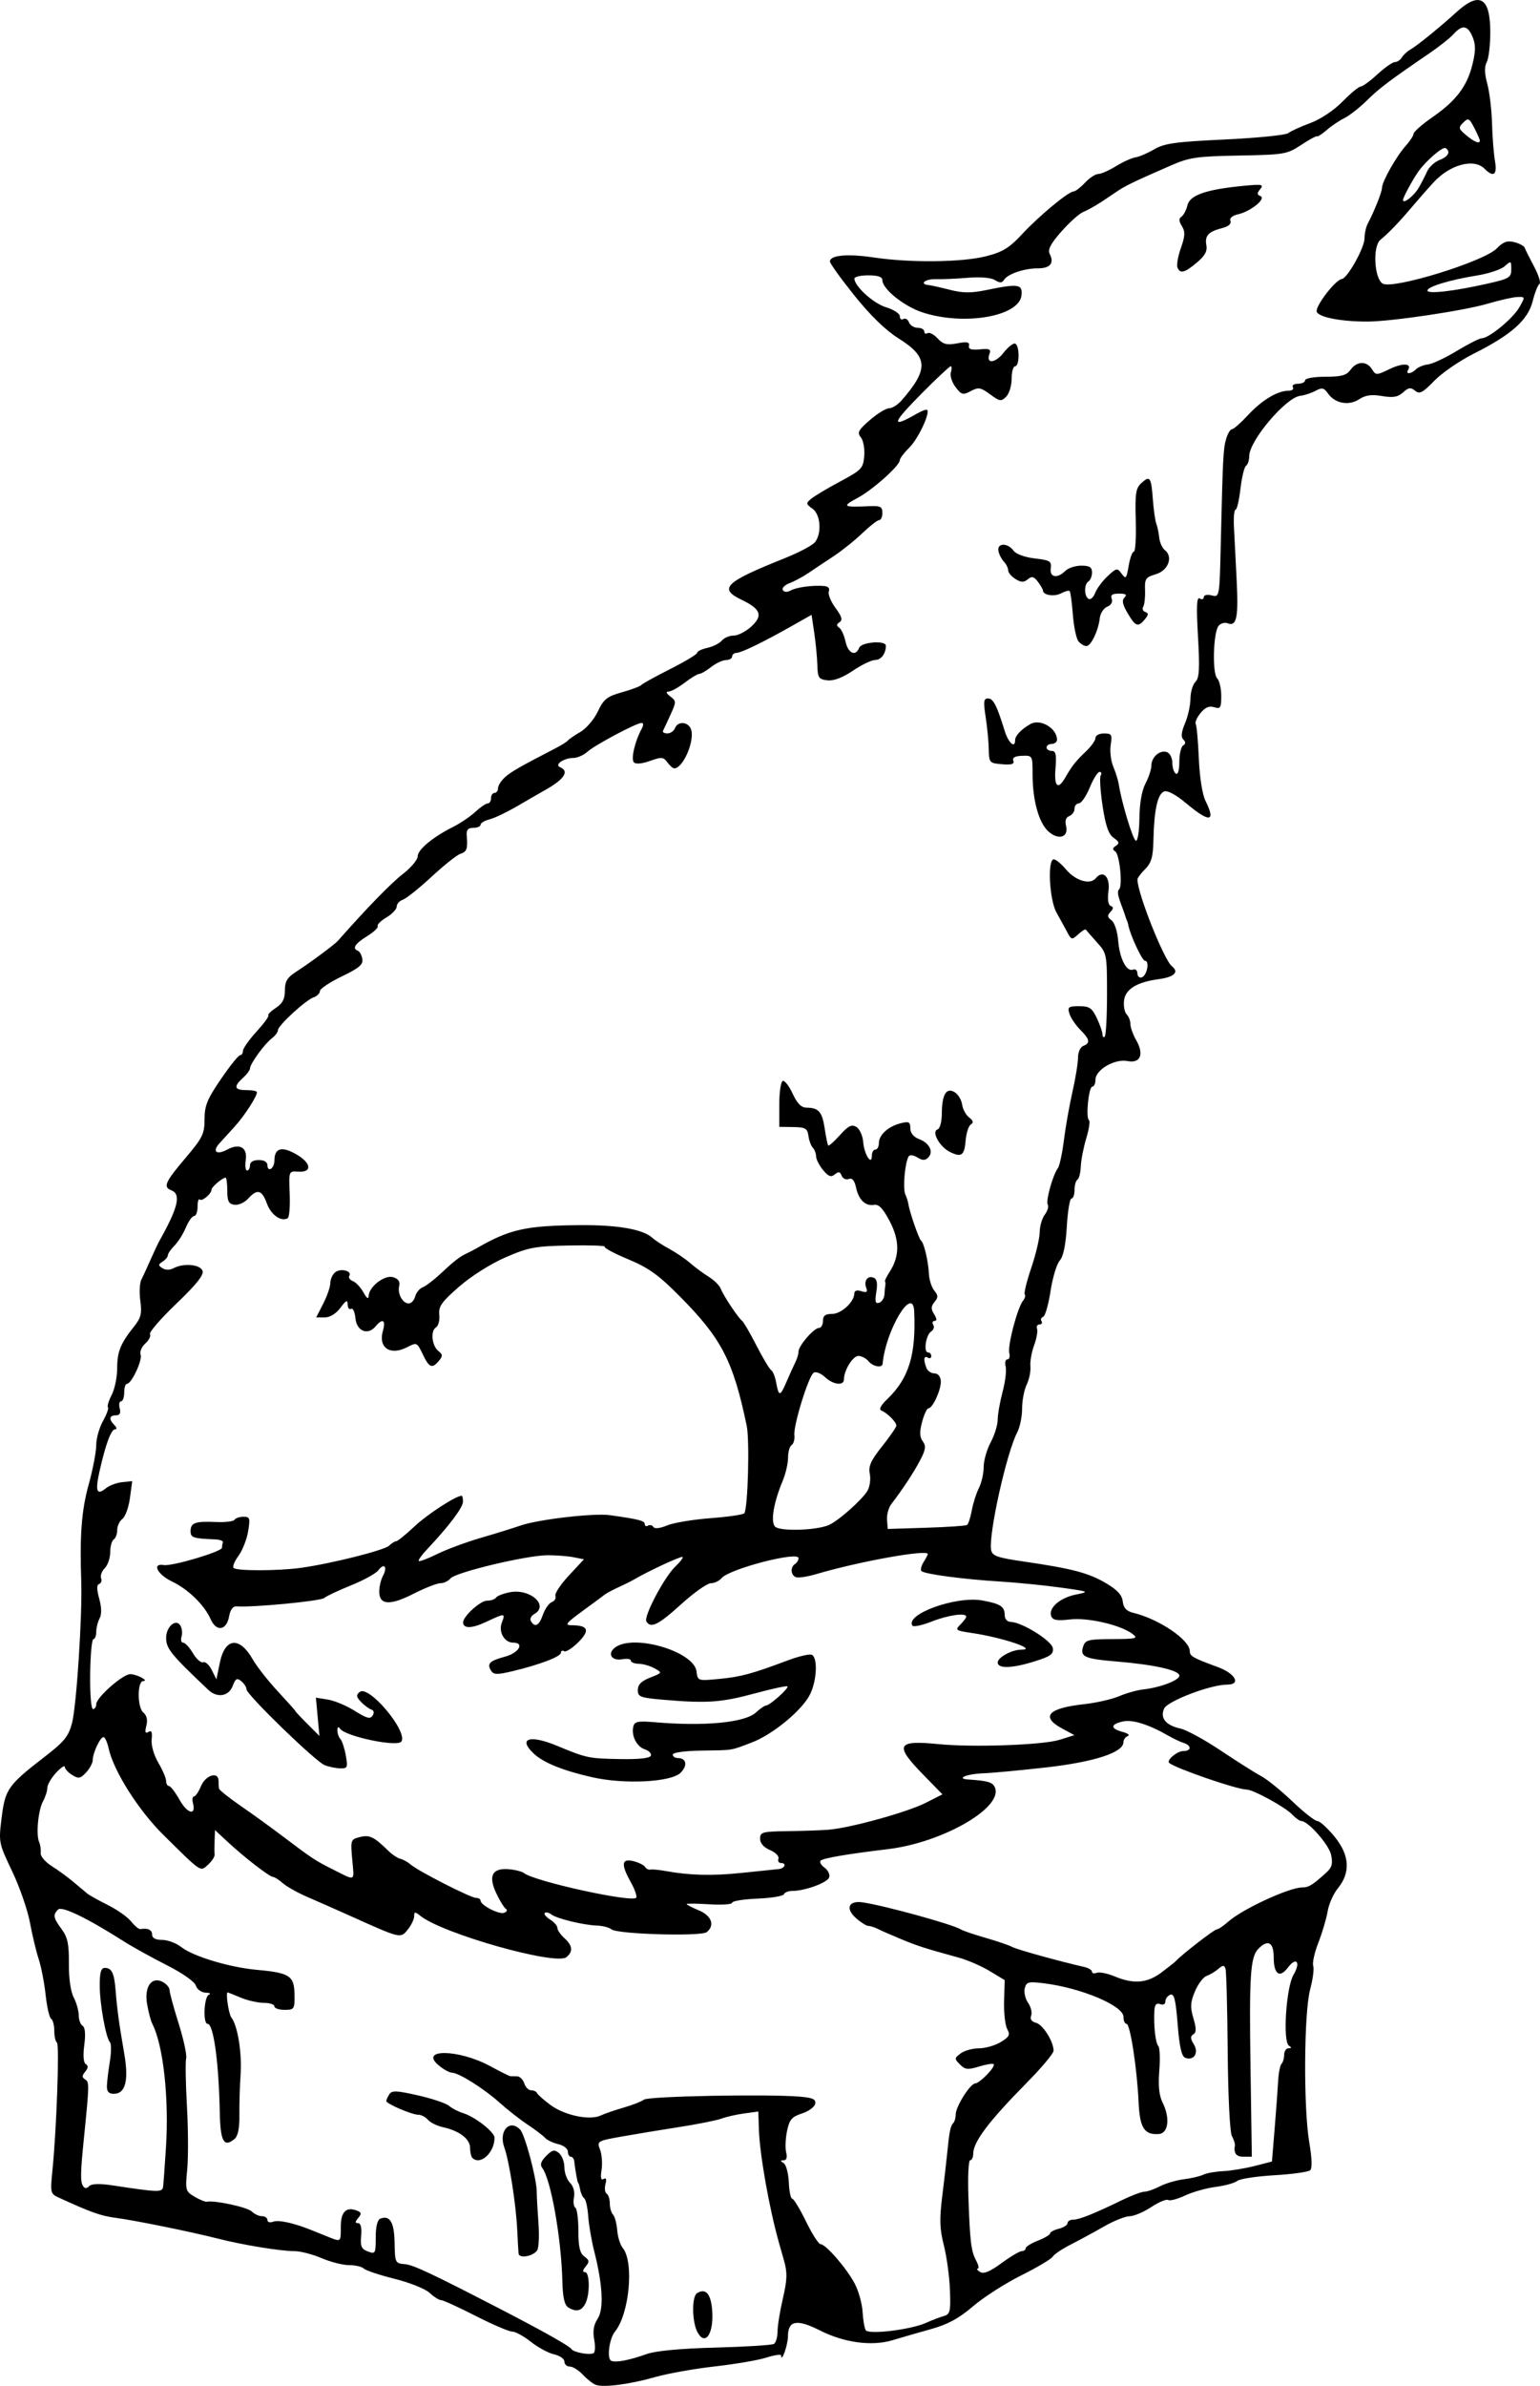
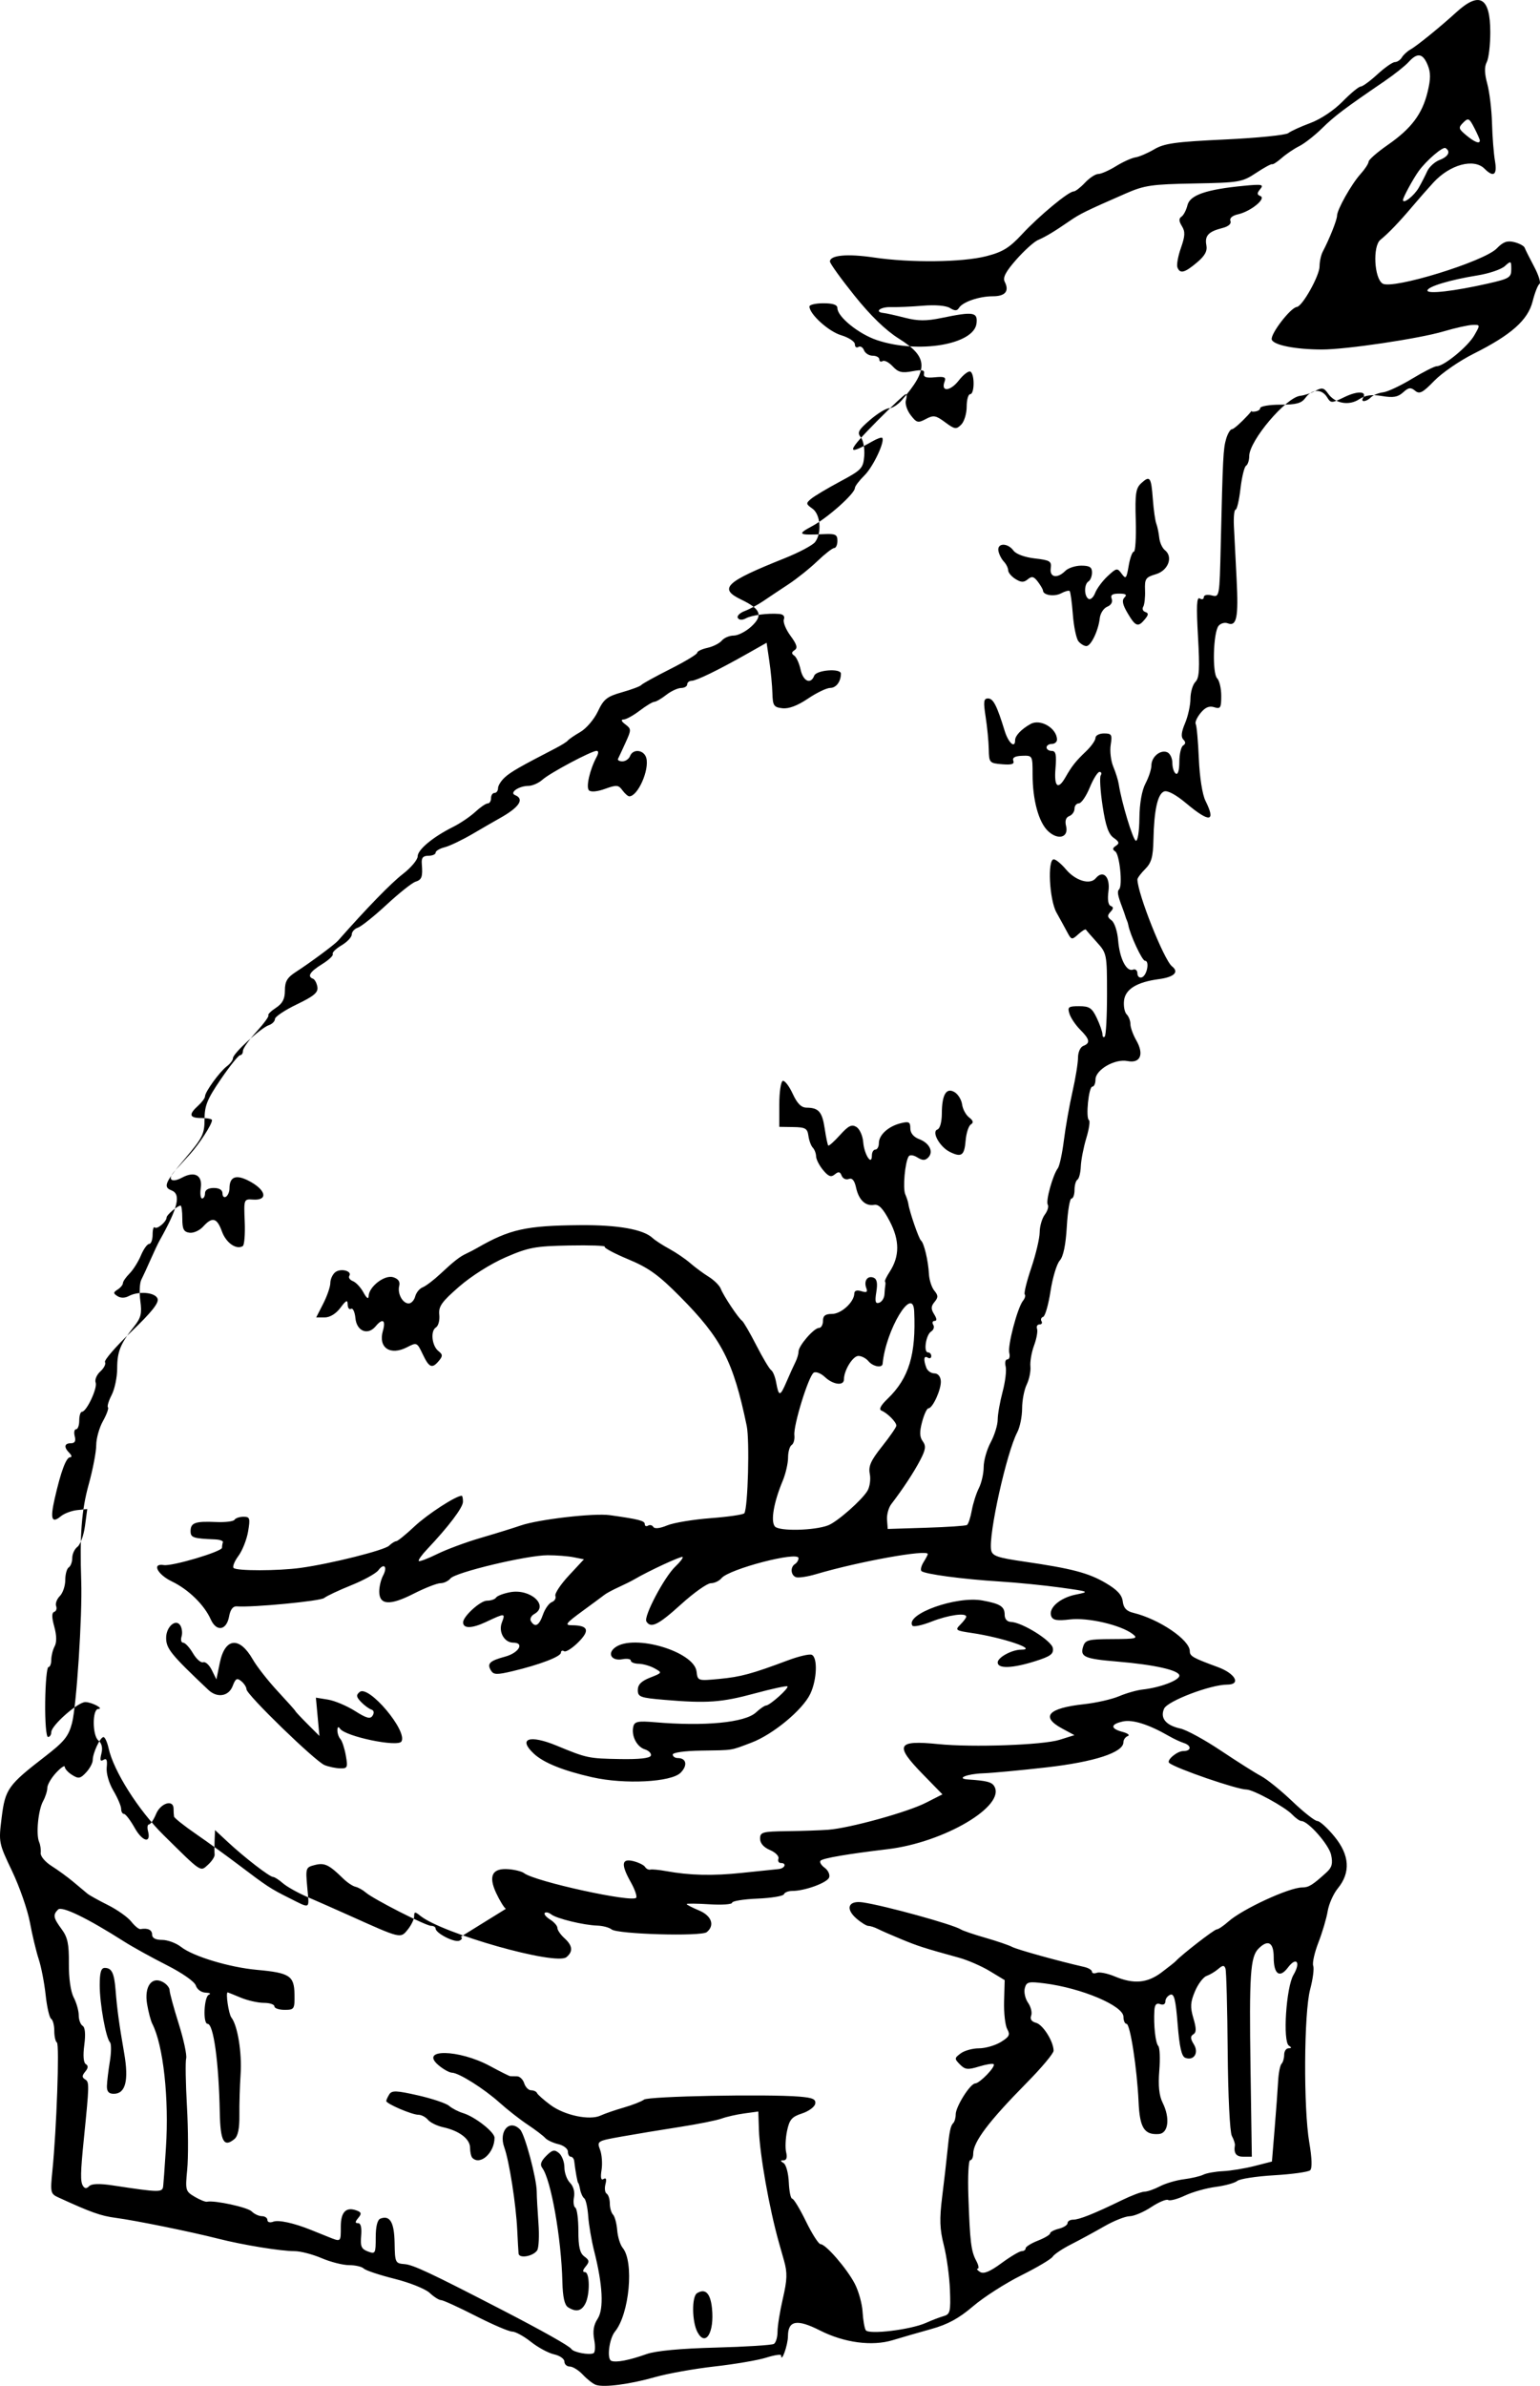
<svg xmlns="http://www.w3.org/2000/svg" version="1.1" viewBox="0 0 211.57 327.49">
  <g transform="translate(-21.34 -15.004)">
-     <path d="m103.2 342.36c-0.396-0.144-1.196-0.769-1.777-1.388s-1.391-1.127-1.8-1.127c-0.409 0-0.743-0.307-0.743-0.682s-0.637-0.822-1.415-0.993c-0.778-0.171-2.212-0.944-3.186-1.718s-2.133-1.407-2.575-1.407c-0.442 0-2.709-0.972-5.037-2.16s-4.461-2.16-4.739-2.16c-0.278 0-0.98-0.446-1.561-0.991s-2.749-1.415-4.819-1.932c-2.07-0.517-3.974-1.151-4.232-1.409-0.258-0.258-1.163-0.468-2.013-0.468-0.849 0-2.552-0.432-3.784-0.96s-2.899-0.96-3.704-0.96c-1.893 0-7.091-0.845-10.456-1.7-3.821-0.971-11.382-2.508-14.109-2.869-2.076-0.274-3.377-0.737-7.9-2.809-1.07-0.49-1.112-0.681-0.812-3.65 0.575-5.678 0.988-17.383 0.621-17.608-0.198-0.122-0.36-0.844-0.36-1.605s-0.195-1.504-0.433-1.651c-0.238-0.147-0.578-1.618-0.755-3.268-0.177-1.651-0.606-3.865-0.953-4.921s-0.891-3.324-1.208-5.04c-0.318-1.716-1.419-4.882-2.446-7.035-1.847-3.869-1.864-3.957-1.435-7.374 0.491-3.911 0.872-4.445 5.985-8.391 2.614-2.017 3.201-2.744 3.68-4.56 0.616-2.338 1.426-14.769 1.266-19.44-0.218-6.384 0.043-9.775 1.027-13.325 0.568-2.049 1.032-4.472 1.032-5.385 0-0.913 0.417-2.402 0.926-3.309 0.509-0.907 0.817-1.757 0.685-1.89-0.133-0.133 0.099-0.899 0.514-1.702 0.415-0.803 0.755-2.446 0.755-3.651 0-2.288 0.445-3.386 2.332-5.754 0.938-1.177 1.083-1.776 0.847-3.499-0.157-1.143-0.096-2.449 0.135-2.902 0.231-0.452 0.8-1.687 1.264-2.743 0.464-1.056 1.026-2.244 1.248-2.64 2.553-4.543 2.981-6.369 1.615-6.894-1.163-0.446-0.869-1.119 1.92-4.407 2.374-2.798 2.64-3.337 2.64-5.34 0-1.865 0.366-2.764 2.245-5.513 1.235-1.807 2.423-3.285 2.64-3.285 0.217 0 0.395-0.27 0.395-0.6s0.834-1.512 1.853-2.627 1.756-2.123 1.638-2.241 0.344-0.581 1.027-1.028c0.919-0.602 1.242-1.224 1.242-2.391 0-1.254 0.319-1.782 1.56-2.578 1.838-1.179 5.26-3.714 5.728-4.244 3.965-4.491 7.273-7.891 8.905-9.153 1.126-0.87 2.047-1.964 2.047-2.43 0-0.922 2.097-2.662 4.886-4.054 0.971-0.485 2.332-1.406 3.025-2.048 0.692-0.642 1.464-1.167 1.714-1.167 0.25 0 0.455-0.324 0.455-0.72s0.216-0.72 0.48-0.72 0.48-0.291 0.48-0.646c0-0.355 0.422-1.027 0.937-1.494 0.839-0.759 2.029-1.441 6.983-4.001 0.792-0.409 1.548-0.885 1.68-1.058 0.132-0.173 0.904-0.7 1.717-1.172 0.812-0.472 1.892-1.738 2.4-2.815 0.799-1.692 1.248-2.048 3.323-2.635 1.32-0.373 2.508-0.818 2.64-0.989s1.914-1.155 3.96-2.186 3.72-2.04 3.72-2.242c0-0.202 0.633-0.506 1.407-0.676 0.774-0.17 1.664-0.619 1.979-0.998s1.054-0.689 1.643-0.689 1.68-0.564 2.425-1.254c1.622-1.503 1.289-2.389-1.377-3.67-3.18-1.527-2.254-2.415 5.923-5.681 1.98-0.791 3.87-1.794 4.2-2.228 0.951-1.253 0.745-3.811-0.37-4.592-0.896-0.627-0.909-0.731-0.176-1.347 0.437-0.367 2.224-1.432 3.97-2.366 2.972-1.59 3.185-1.815 3.327-3.514 0.083-1-0.128-2.151-0.471-2.564-0.53-0.639-0.346-0.987 1.249-2.366 1.029-0.889 2.219-1.617 2.644-1.617s1.196-0.486 1.714-1.08c3.729-4.283 3.658-5.948-0.364-8.47-1.826-1.145-3.893-3.146-6.12-5.922-1.85-2.306-3.363-4.408-3.363-4.671 0-0.876 2.391-1.095 6.035-0.553 5.025 0.747 12.117 0.668 15.421-0.172 2.272-0.578 3.18-1.134 4.943-3.03 2.346-2.522 6.378-5.862 7.077-5.862 0.24 0 0.943-0.54 1.563-1.2s1.442-1.2 1.827-1.2c0.385 0 1.477-0.48 2.427-1.067 0.95-0.587 2.155-1.133 2.678-1.212 0.523-0.08 1.688-0.58 2.588-1.111 1.375-0.811 2.924-1.026 9.707-1.343 4.439-0.208 8.355-0.601 8.702-0.875 0.347-0.273 1.711-0.896 3.031-1.384 1.404-0.519 3.24-1.742 4.422-2.947 1.112-1.133 2.234-2.06 2.493-2.06 0.259 0 1.293-0.755 2.298-1.678s2.086-1.679 2.403-1.68c0.317-0.001 0.749-0.291 0.96-0.645 0.211-0.353 0.739-0.839 1.172-1.08 0.875-0.485 4.087-3.09 6.293-5.103 3.213-2.932 4.679-2.072 4.679 2.743 0 1.752-0.219 3.595-0.487 4.095-0.336 0.627-0.313 1.549 0.074 2.968 0.308 1.133 0.602 3.571 0.652 5.419 0.05 1.848 0.232 4.17 0.403 5.16 0.336 1.938-0.182 2.329-1.431 1.08-1.467-1.467-4.749-0.579-7.032 1.903-0.738 0.802-2.034 2.277-2.88 3.279-1.792 2.121-3.286 3.677-4.397 4.579-1.075 0.873-0.853 5.28 0.303 6.005 1.357 0.851 13.95-3.022 15.69-4.826 0.871-0.903 1.429-1.104 2.4-0.863 0.696 0.173 1.339 0.518 1.428 0.768 0.09 0.25 0.674 1.415 1.298 2.59 0.624 1.174 0.955 2.246 0.736 2.382-0.22 0.136-0.641 1.208-0.937 2.382-0.649 2.578-2.938 4.609-8.113 7.199-1.921 0.961-4.351 2.632-5.401 3.714-1.6 1.649-2.026 1.869-2.636 1.361-0.595-0.494-0.897-0.452-1.649 0.229-0.714 0.647-1.362 0.759-2.887 0.501-1.442-0.244-2.281-0.126-3.148 0.442-1.417 0.929-3.318 0.581-4.272-0.781-0.562-0.802-0.825-0.86-1.728-0.376-0.586 0.314-1.527 0.621-2.09 0.683-1.974 0.217-7.01 6.162-7.014 8.282-9.6e-4 0.578-0.197 1.172-0.435 1.319-0.238 0.147-0.583 1.564-0.767 3.148-0.184 1.585-0.487 2.881-0.673 2.881s-0.289 1.026-0.227 2.28c0.062 1.254 0.229 4.548 0.372 7.32 0.268 5.21 9e-3 6.471-1.233 5.994-0.399-0.153-0.958 3e-3 -1.243 0.346-0.738 0.889-0.894 6.513-0.2 7.207 0.31 0.31 0.564 1.399 0.564 2.42 0 1.646-0.11 1.821-0.973 1.547-0.685-0.218-1.24 0.021-1.876 0.805-0.496 0.613-0.793 1.291-0.659 1.507 0.134 0.216 0.326 2.348 0.428 4.737 0.109 2.565 0.483 4.941 0.913 5.803 1.46 2.927 0.582 3.043-2.636 0.348-1.438-1.204-2.58-1.815-3.054-1.634-0.886 0.34-1.375 2.568-1.461 6.649-0.049 2.337-0.277 3.144-1.131 3.998-0.589 0.589-1.069 1.232-1.067 1.43 0.014 1.936 3.651 11.067 4.75 11.927 1.006 0.787 0.301 1.472-1.805 1.755-3.028 0.406-4.606 1.376-4.786 2.94-0.087 0.756 0.075 1.608 0.36 1.892 0.285 0.285 0.518 0.889 0.518 1.343 0 0.454 0.361 1.454 0.802 2.223 1.107 1.929 0.567 3.201-1.209 2.846-1.733-0.347-4.393 1.196-4.393 2.546 0 0.532-0.194 0.967-0.432 0.967-0.504 0-0.936 4.308-0.462 4.601 0.176 0.109 0.01 1.224-0.369 2.478-0.379 1.254-0.717 2.992-0.752 3.861-0.034 0.869-0.243 1.692-0.464 1.828-0.221 0.136-0.401 0.775-0.401 1.42 0 0.644-0.188 1.172-0.418 1.172-0.23 0-0.518 1.725-0.64 3.834-0.147 2.537-0.476 4.12-0.973 4.68-0.413 0.465-0.983 2.356-1.266 4.201-0.283 1.845-0.738 3.43-1.011 3.521-0.273 0.091-0.375 0.363-0.226 0.605 0.149 0.241 0.025 0.439-0.277 0.439-0.302 0-0.452 0.27-0.335 0.6s-0.067 1.356-0.41 2.28c-0.343 0.924-0.57 2.22-0.504 2.88 0.066 0.66-0.164 1.783-0.51 2.496s-0.63 2.192-0.63 3.286-0.3 2.563-0.667 3.264c-1.476 2.818-3.977 14.093-3.586 16.164 0.152 0.803 0.845 1.046 4.496 1.577 6.6 0.96 8.864 1.553 11.248 2.95 1.575 0.923 2.23 1.631 2.336 2.527 0.106 0.895 0.51 1.333 1.44 1.558 3.567 0.865 7.772 3.716 7.772 5.27 0 0.684 0.418 0.921 3.84 2.177 2.426 0.891 3.245 2.41 1.299 2.41-2.29 0-8.2 2.248-8.669 3.298-0.58 1.3 0.237 2.295 2.244 2.735 0.84 0.184 3.34 1.548 5.556 3.031 2.216 1.483 4.7 3.053 5.52 3.488 0.82 0.435 2.757 2.001 4.305 3.48 1.548 1.479 3.088 2.689 3.422 2.689 0.334 0 1.397 0.963 2.362 2.141 2.083 2.543 2.236 4.935 0.452 7.113-0.601 0.734-1.226 2.138-1.388 3.12s-0.735 2.917-1.273 4.3c-0.537 1.383-0.859 2.821-0.715 3.196 0.144 0.375-0.045 1.835-0.421 3.246-0.858 3.222-0.93 16.289-0.116 21.033 0.365 2.129 0.409 3.523 0.12 3.791-0.252 0.233-2.468 0.542-4.926 0.686-2.458 0.144-4.747 0.494-5.088 0.777-0.341 0.283-1.678 0.652-2.971 0.821-1.293 0.169-3.191 0.703-4.217 1.189-1.026 0.485-2.064 0.759-2.308 0.609-0.243-0.15-1.289 0.287-2.324 0.972-1.035 0.685-2.373 1.25-2.972 1.257-0.6 6e-3 -2.17 0.632-3.49 1.39-1.32 0.758-3.372 1.872-4.56 2.474s-2.322 1.363-2.521 1.689c-0.198 0.326-2.143 1.48-4.32 2.565-2.178 1.084-5.156 2.993-6.618 4.241-1.954 1.668-3.481 2.497-5.76 3.129-1.706 0.473-4.073 1.156-5.261 1.519-2.853 0.872-6.679 0.363-10.024-1.333-3.144-1.594-4.373-1.374-4.384 0.787-6e-3 1.235-0.92 3.784-0.945 2.637-4e-3 -0.182-0.925-0.041-2.047 0.313-1.122 0.354-4.308 0.898-7.08 1.209-2.772 0.311-6.444 0.966-8.16 1.455-3.489 0.995-7.072 1.464-8.16 1.069zm6.981-4.231c1.247-0.443 4.629-0.76 9.462-0.887 4.136-0.109 7.745-0.337 8.019-0.506 0.274-0.169 0.498-0.93 0.498-1.69s0.33-2.807 0.734-4.548c0.599-2.582 0.628-3.539 0.159-5.19-0.316-1.113-0.636-2.24-0.71-2.504-1.329-4.721-2.628-12.048-2.741-15.463l-0.083-2.502-1.92 0.261c-1.056 0.144-2.46 0.461-3.12 0.706-0.66 0.244-3.252 0.763-5.76 1.153s-6.098 0.982-7.977 1.317c-3.364 0.599-3.41 0.627-2.963 1.809 0.249 0.66 0.342 1.907 0.205 2.771-0.169 1.069-0.08 1.467 0.279 1.245 0.347-0.214 0.435 0.028 0.257 0.709-0.149 0.569-0.075 1.155 0.164 1.303 0.239 0.148 0.435 0.753 0.435 1.345s0.198 1.281 0.44 1.532c0.242 0.251 0.5 1.212 0.574 2.136 0.074 0.924 0.414 2.019 0.756 2.433 1.583 1.918 0.921 9.065-1.063 11.487-0.795 0.971-1.144 3.767-0.502 4.018 0.672 0.263 2.441-0.077 4.856-0.934zm6.979-3.008c-0.762-1.425-0.801-4.886-0.06-5.344 1.141-0.705 1.839-5e-3 2.054 2.061 0.348 3.335-0.882 5.36-1.994 3.283zm-14.187 1.029c-0.218-1.16-0.076-2.026 0.468-2.856 0.877-1.339 0.711-4.635-0.469-9.289-0.368-1.452-0.738-3.612-0.821-4.8-0.084-1.188-0.329-2.29-0.544-2.448s-0.469-0.698-0.563-1.2c-0.094-0.502-0.215-0.912-0.269-0.912-0.091 0-0.384-1.611-0.546-3-0.038-0.33-0.25-0.6-0.47-0.6-0.22 0-0.4-0.32-0.4-0.711s-0.594-0.849-1.32-1.018c-0.726-0.169-1.536-0.551-1.8-0.85s-1.344-1.118-2.4-1.821c-1.056-0.703-2.784-2.054-3.84-3.002-2.16-1.94-5.606-4.111-6.566-4.135-0.349-9e-3 -1.163-0.456-1.809-0.993-2.793-2.324 2.733-2.25 7.061 0.095 1.39 0.753 2.632 1.375 2.76 1.381 0.128 7e-3 0.543 0.013 0.921 0.013 0.378 0 0.825 0.432 0.992 0.96s0.596 0.96 0.952 0.96c0.356 0 0.72 0.171 0.808 0.38 0.088 0.209 0.916 0.942 1.84 1.629 1.925 1.431 5.382 2.162 6.895 1.458 0.564-0.262 1.997-0.756 3.185-1.098 1.188-0.342 2.439-0.832 2.78-1.09 0.617-0.467 16.93-0.78 21.365-0.41 1.823 0.152 2.274 0.358 2.154 0.982-0.083 0.434-0.901 1.033-1.817 1.33-1.398 0.454-1.727 0.838-2.054 2.4-0.214 1.023-0.268 2.346-0.12 2.94 0.172 0.692 0.05 1.083-0.34 1.087-0.49 6e-3 -0.491 0.083-2e-3 0.392 0.334 0.212 0.651 1.397 0.704 2.633s0.265 2.248 0.469 2.248 1.055 1.404 1.892 3.12 1.738 3.12 2.002 3.12c0.718 0 3.61 3.341 4.7 5.428 0.525 1.006 1.007 2.736 1.072 3.846 0.065 1.11 0.26 2.249 0.435 2.532 0.396 0.641 6.177-0.061 8.279-1.004 0.792-0.356 1.884-0.773 2.427-0.928 0.891-0.254 0.975-0.605 0.861-3.609-0.07-1.83-0.447-4.583-0.838-6.117-0.565-2.215-0.613-3.58-0.232-6.63 0.264-2.112 0.576-4.812 0.693-6 0.295-2.991 0.449-3.76 0.836-4.146 0.184-0.184 0.334-0.715 0.334-1.181 0-1.068 1.987-4.226 2.676-4.253 0.637-0.025 2.854-2.33 2.541-2.643-0.124-0.124-1.033 0.021-2.019 0.324-1.537 0.472-1.91 0.431-2.616-0.285-0.778-0.789-0.772-0.873 0.109-1.526 0.512-0.38 1.641-0.691 2.508-0.691 0.867 0 2.211-0.385 2.985-0.857 1.184-0.72 1.327-1.003 0.895-1.774-0.282-0.505-0.477-2.225-0.432-3.823l0.081-2.906-2.045-1.237c-1.125-0.68-3.017-1.505-4.205-1.833-4.842-1.335-5.619-1.584-7.92-2.532-1.32-0.544-2.775-1.18-3.233-1.414-0.458-0.234-1.051-0.425-1.316-0.425-0.266 0-1.008-0.457-1.65-1.015-1.562-1.358-1.112-2.505 0.869-2.216 3.008 0.439 12.458 3.045 13.492 3.72 0.264 0.172 1.776 0.686 3.36 1.14 1.584 0.455 3.239 1.02 3.677 1.256 0.683 0.367 6.43 1.962 9.883 2.743 0.594 0.134 1.08 0.428 1.08 0.653s0.299 0.294 0.664 0.154c0.365-0.14 1.472 0.083 2.459 0.495 2.612 1.091 4.46 0.935 6.432-0.545 0.949-0.712 1.833-1.414 1.965-1.56 0.778-0.86 5.278-4.345 5.611-4.345 0.219 0 0.944-0.486 1.611-1.08 1.921-1.71 8.352-4.68 10.136-4.68 0.904 0 1.428-0.324 3.347-2.071 0.745-0.678 0.884-1.21 0.63-2.4-0.3-1.405-3.16-4.649-4.097-4.649-0.221 0-0.787-0.404-1.26-0.898-0.997-1.043-5.359-3.422-6.274-3.422-1.298 0-9.763-2.914-10.613-3.653-0.415-0.361 1.084-1.627 1.927-1.627 1.136 0 1.178-0.76 0.061-1.114-0.462-0.147-1.38-0.577-2.04-0.957-2.753-1.585-4.973-2.287-6.306-1.994-1.736 0.381-1.759 0.979-0.054 1.433 0.726 0.193 1.05 0.451 0.72 0.572s-0.6 0.504-0.6 0.851c0 1.399-3.976 2.697-10.56 3.447-3.564 0.406-7.49 0.773-8.725 0.816-2.229 0.077-3.797 0.731-2.035 0.848 2.533 0.169 3.217 0.343 3.568 0.912 1.664 2.692-6.858 7.727-14.648 8.655-5.506 0.656-8.859 1.23-9.205 1.576-0.179 0.179 0.072 0.616 0.558 0.971 0.486 0.355 0.762 0.96 0.615 1.344-0.278 0.725-3.347 1.84-5.064 1.84-0.541 0-1.056 0.204-1.144 0.454-0.088 0.25-1.724 0.52-3.636 0.6-1.912 0.08-3.478 0.333-3.48 0.562-2e-3 0.229-1.407 0.327-3.123 0.217-1.716-0.109-3.12-0.123-3.12-0.031 0 0.092 0.756 0.483 1.68 0.869 1.743 0.728 2.221 2.049 1.08 2.982-0.757 0.619-12.285 0.287-13.084-0.376-0.315-0.261-1.199-0.496-1.964-0.521-1.894-0.062-5.574-0.958-6.323-1.538-0.336-0.261-0.735-0.35-0.887-0.199-0.151 0.151 0.178 0.558 0.732 0.904 0.554 0.346 1.007 0.867 1.007 1.159s0.432 0.921 0.96 1.399c1.131 1.023 1.218 1.829 0.282 2.605-1.434 1.19-17.044-3.222-20.082-5.676-0.73-0.59-0.84-0.582-0.84 0.063 0 0.408-0.399 1.234-0.886 1.836-1.002 1.237-0.905 1.26-7.994-1.927-1.848-0.831-4.44-1.975-5.76-2.541-1.32-0.567-2.846-1.42-3.391-1.895-0.545-0.476-1.152-0.865-1.348-0.865-0.468 0-3.906-2.649-6.181-4.762l-1.8-1.672-0.057 1.417c-0.031 0.78-0.03 1.653 0.003 1.94 0.033 0.287-0.378 0.919-0.914 1.404-1.073 0.971-0.811 1.145-6.115-4.087-3.433-3.386-6.851-8.784-7.535-11.899-0.186-0.848-0.503-1.541-0.703-1.541-0.453 0-1.479 2.193-1.479 3.163 0 0.395-0.409 1.157-0.909 1.693-0.79 0.848-1.042 0.893-1.92 0.344-0.556-0.347-1.011-0.847-1.011-1.111s-0.54 0.103-1.2 0.815-1.2 1.642-1.2 2.067c0 0.425-0.26 1.244-0.578 1.821-0.672 1.22-0.997 4.563-0.546 5.608 0.171 0.396 0.268 1.074 0.216 1.508-0.053 0.436 0.612 1.232 1.486 1.781 0.87 0.546 2.229 1.538 3.021 2.203s1.656 1.388 1.92 1.605c0.264 0.218 1.53 0.92 2.813 1.561s2.723 1.661 3.2 2.267 1.047 1.07 1.267 1.032c1.012-0.178 1.6 0.103 1.6 0.763 0 0.472 0.473 0.72 1.375 0.72 0.756 0 1.924 0.432 2.595 0.959 1.654 1.301 6.636 2.806 10.43 3.151 4.505 0.409 5.122 0.813 5.161 3.371 0.031 2.027-0.028 2.119-1.365 2.119-0.768 0-1.397-0.216-1.397-0.48s-0.655-0.48-1.455-0.48c-0.8 0-2.231-0.324-3.179-0.72-0.948-0.396-1.751-0.72-1.785-0.72-0.305-1.7e-4 0.136 2.978 0.511 3.457 0.859 1.095 1.466 4.853 1.263 7.823-0.108 1.584-0.182 4.091-0.164 5.571 0.022 1.833-0.196 2.881-0.684 3.285-1.445 1.199-1.931 0.325-2.009-3.614-0.139-6.971-0.859-12.202-1.679-12.202-0.661 0-0.493-3.73 0.18-4.002 0.33-0.133 0.129-0.259-0.448-0.28-0.593-0.021-1.176-0.442-1.343-0.97-0.172-0.543-1.85-1.718-4.018-2.815-2.047-1.036-4.683-2.494-5.857-3.241-5.058-3.218-8.535-4.9-9.056-4.379-0.732 0.732-0.656 1.139 0.5 2.703 0.817 1.105 1.012 2.034 0.987 4.7-0.019 2.017 0.241 3.847 0.662 4.658 0.381 0.735 0.693 1.838 0.693 2.453s0.24 1.265 0.534 1.447c0.344 0.213 0.425 1.148 0.228 2.633-0.192 1.445-0.114 2.421 0.21 2.621 0.358 0.221 0.334 0.536-0.077 1.032-0.465 0.56-0.466 0.792-0.008 1.075 0.577 0.357 0.57 0.67-0.189 8.206-0.462 4.584-0.486 5.804-0.127 6.386 0.248 0.402 0.498 0.417 0.864 0.052 0.345-0.345 1.415-0.377 3.26-0.098 6.517 0.986 6.82 0.988 6.91 0.053 0.079-0.822 0.146-1.758 0.372-5.193 0.447-6.785-0.359-14.115-1.876-17.058-0.209-0.406-0.529-1.619-0.711-2.695-0.406-2.403 0.629-3.851 2.165-3.029 0.51 0.273 0.927 0.777 0.927 1.122 0 0.344 0.56 2.406 1.246 4.583s1.148 4.33 1.029 4.786-0.07 3.408 0.108 6.56c0.179 3.152 0.196 7.063 0.037 8.691-0.277 2.845-0.237 2.989 1.017 3.73 0.717 0.424 1.48 0.733 1.694 0.686 1.043-0.225 5.571 0.755 6.147 1.331 0.36 0.36 0.993 0.654 1.408 0.654 0.415 0 0.754 0.239 0.754 0.531 0 0.297 0.35 0.397 0.793 0.227 0.73-0.28 2.832 0.178 5.207 1.135 0.528 0.213 1.564 0.63 2.303 0.927 1.831 0.736 1.777 0.779 1.777-1.395 0-2.025 0.74-2.756 2.214-2.191 0.627 0.241 0.661 0.433 0.181 1.011-0.454 0.547-0.458 0.714-0.017 0.714 0.371 0 0.52 0.619 0.419 1.74-0.13 1.441 0.028 1.809 0.922 2.144 1.027 0.385 1.08 0.291 1.08-1.928 0-1.508 0.228-2.421 0.644-2.58 1.311-0.503 1.901 0.508 1.949 3.337 0.046 2.7 0.097 2.811 1.359 2.907 1.185 0.09 3.528 1.189 13.328 6.249 5.609 2.896 9.345 4.999 9.595 5.4 0.285 0.459 2.458 0.872 3.048 0.58 0.222-0.11 0.263-0.949 0.091-1.864zm-3.595-4.444c-0.48-0.303-0.725-1.402-0.775-3.473-0.146-6.021-1.571-14.071-2.77-15.655-0.336-0.443-0.178-0.922 0.54-1.641 0.847-0.847 1.137-0.912 1.76-0.395 0.41 0.341 0.746 1.225 0.746 1.966s0.348 1.695 0.772 2.119c0.465 0.465 0.682 1.248 0.544 1.966-0.125 0.656-0.041 1.309 0.188 1.45 0.229 0.141 0.416 1.57 0.416 3.176 0 2.201 0.202 3.067 0.822 3.52 0.695 0.508 0.723 0.72 0.181 1.373-0.423 0.51-0.458 0.772-0.102 0.772 0.677 0 0.707 3.108 0.042 4.352-0.542 1.013-1.276 1.159-2.365 0.47zm-6.795-7.369c-0.031-0.315-0.113-1.76-0.182-3.212-0.167-3.532-1.099-9.478-1.78-11.368-0.807-2.237 0.729-3.948 2.183-2.432 0.656 0.684 2.265 6.713 2.274 8.52 0.003 0.66 0.11 2.604 0.237 4.32s0.048 3.395-0.177 3.731c-0.552 0.826-2.484 1.16-2.555 0.441zm-6.343-13.132c-0.176-0.176-0.32-0.799-0.32-1.385 0-1.212-1.468-2.334-3.694-2.823-0.836-0.184-1.777-0.644-2.092-1.023-0.315-0.379-0.905-0.689-1.312-0.689-0.892 0-4.426-1.515-4.415-1.892 0.004-0.147 0.193-0.561 0.42-0.92 0.345-0.545 0.994-0.52 3.951 0.153 1.946 0.443 3.863 1.088 4.26 1.435 0.397 0.347 1.262 0.795 1.922 0.996 1.64 0.5 4.32 2.598 4.32 3.382 0 2.057-1.963 3.843-3.04 2.766zm-50.211-9.88c0.016-0.594 0.196-2.098 0.401-3.343 0.205-1.244 0.215-2.433 0.023-2.64-0.572-0.616-1.413-5.284-1.413-7.841 0-1.749 0.183-2.376 0.692-2.376 0.958 0 1.3 0.698 1.485 3.033 0.21 2.644 0.487 4.67 1.183 8.672 0.654 3.758 0.188 5.575-1.43 5.575-0.695 0-0.962-0.307-0.942-1.08zm125.68 22.68c0.295 0 0.536-0.176 0.536-0.39 0-0.215 0.756-0.687 1.68-1.05s1.68-0.811 1.68-0.998c0-0.186 0.54-0.474 1.2-0.64s1.2-0.513 1.2-0.772c0-0.259 0.345-0.471 0.767-0.471 0.832 0 2.9-0.826 6.68-2.667 1.324-0.645 2.728-1.174 3.12-1.176 0.392-1e-3 1.344-0.332 2.116-0.735 0.772-0.403 2.255-0.839 3.295-0.97 1.04-0.131 2.245-0.413 2.676-0.628s1.649-0.432 2.705-0.483c1.056-0.051 3-0.37 4.32-0.707l2.4-0.614 0.372-4.53c0.205-2.491 0.421-5.43 0.48-6.53 0.059-1.1 0.27-2.162 0.468-2.36 0.198-0.198 0.36-0.756 0.36-1.24s0.27-0.883 0.6-0.887c0.435-5e-3 0.448-0.105 0.051-0.36-0.865-0.555-0.382-8.007 0.63-9.72 1.03-1.744 0.407-2.554-0.767-0.997-1.14 1.512-1.953 0.919-1.953-1.425 0-2.041-0.78-2.483-2.082-1.181-1.129 1.129-1.292 3.558-1.101 16.45l0.179 12.12h-1.138c-1.022 0-1.374-0.467-1.188-1.579 0.035-0.209-0.154-0.786-0.42-1.282-0.274-0.513-0.521-5.531-0.57-11.621-0.048-5.895-0.184-10.997-0.303-11.339-0.173-0.498-0.37-0.489-0.996 0.047-0.429 0.367-1.152 0.799-1.605 0.96-0.454 0.161-1.171 1.111-1.593 2.113-0.631 1.496-0.67 2.154-0.216 3.688 0.42 1.421 0.418 1.951-0.011 2.216-0.426 0.263-0.409 0.596 0.069 1.361 0.732 1.171 8e-3 2.311-1.178 1.856-0.501-0.192-0.795-1.488-1.041-4.59-0.27-3.415-0.483-4.268-1.014-4.064-0.369 0.142-0.672 0.552-0.672 0.911 0 0.384-0.297 0.54-0.72 0.377-0.506-0.194-0.741 0.061-0.79 0.855-0.124 2.017 0.145 4.481 0.534 4.889 0.209 0.219 0.272 1.744 0.139 3.391-0.167 2.08-0.026 3.423 0.461 4.402 1.045 2.1 0.791 4.197-0.521 4.293-1.999 0.147-2.624-0.837-2.785-4.381-0.209-4.62-1.154-10.744-1.657-10.744-0.232 0-0.421-0.435-0.421-0.966 0-1.512-5.742-3.941-10.85-4.588-2.201-0.279-2.476-0.211-2.707 0.671-0.141 0.54 0.063 1.438 0.453 1.995 0.39 0.557 0.582 1.347 0.425 1.756-0.185 0.483 0.048 0.829 0.669 0.992 0.95 0.248 2.41 2.571 2.41 3.833 0 0.365-1.645 2.33-3.655 4.366-5.255 5.323-7.385 8.14-7.385 9.77 0 0.491-0.188 0.893-0.418 0.893s-0.341 2.214-0.248 4.92c0.218 6.303 0.371 7.561 1.079 8.88 0.319 0.594 0.41 1.083 0.203 1.087-0.207 4e-3 -0.063 0.206 0.321 0.449 0.498 0.315 1.342-0.031 2.944-1.207 1.235-0.907 2.487-1.649 2.782-1.649zm-70.873-46.987c-0.247-0.161-0.842-1.129-1.322-2.15-1.12-2.384-0.545-3.482 1.725-3.289 0.869 0.073 1.811 0.314 2.093 0.534 1.472 1.149 14.966 4.102 15.416 3.374 0.129-0.209-0.201-1.156-0.735-2.105-1.392-2.478-1.291-3.321 0.346-2.91 0.723 0.182 1.445 0.54 1.604 0.797s0.485 0.42 0.725 0.361c0.24-0.058 1.192 0.032 2.116 0.2 3.314 0.603 6.432 0.677 10.502 0.248 2.276-0.24 4.516-0.472 4.978-0.516 0.901-0.086 1.188-0.836 0.32-0.836-0.286 0-0.429-0.27-0.318-0.6s-0.411-0.86-1.16-1.177c-0.865-0.366-1.362-0.936-1.362-1.56 0-0.902 0.307-0.987 3.72-1.032 2.046-0.027 4.584-0.114 5.64-0.194 2.954-0.223 10.86-2.405 13.407-3.7l2.283-1.16-2.685-2.75c-3.935-4.031-3.584-4.718 2.115-4.146 4.712 0.473 14.377 0.13 16.672-0.592l2.032-0.639-1.672-0.9c-3.024-1.629-1.966-2.808 3.006-3.35 1.649-0.18 3.809-0.67 4.8-1.091 0.991-0.42 2.45-0.835 3.242-0.921 2.388-0.261 5.04-1.263 5.04-1.905 0-0.736-3.394-1.503-8.551-1.933-4.481-0.374-5.112-0.651-4.668-2.05 0.292-0.921 0.68-1.021 4.011-1.035 3.317-0.014 3.596-0.085 2.773-0.708-1.634-1.236-6.128-2.277-8.588-1.988-1.78 0.209-2.365 0.108-2.578-0.447-0.426-1.109 1.19-2.527 3.38-2.966 1.932-0.387 1.881-0.41-2.099-0.963-2.244-0.312-6.024-0.687-8.4-0.834-5.033-0.311-10.295-1.015-10.713-1.432-0.16-0.16-0.029-0.71 0.291-1.223 0.32-0.512 0.582-1.01 0.582-1.107 0-0.686-9.45 1.012-15.36 2.76-1.188 0.351-2.43 0.536-2.76 0.409-0.719-0.275-0.793-1.391-0.12-1.807 0.264-0.163 0.48-0.524 0.48-0.802 0-0.998-9.528 1.478-10.584 2.751-0.315 0.38-0.974 0.691-1.465 0.691-0.49 0-2.322 1.296-4.07 2.88-3.149 2.854-4.169 3.358-4.782 2.366-0.411-0.665 2.472-6.118 3.994-7.553 0.645-0.609 1.088-1.192 0.983-1.297-0.167-0.167-4.641 1.903-6.636 3.071-0.396 0.232-1.368 0.717-2.16 1.077-0.792 0.361-1.656 0.824-1.92 1.03-0.264 0.206-1.653 1.232-3.087 2.28-2.228 1.629-2.437 1.907-1.44 1.913 2.286 0.014 2.554 0.691 0.92 2.325-0.833 0.833-1.712 1.392-1.954 1.242-0.242-0.149-0.44-0.061-0.44 0.197 0 0.537-2.909 1.649-6.631 2.537-2.148 0.512-2.617 0.501-2.968-0.068-0.597-0.966-0.213-1.347 1.939-1.927 1.879-0.506 2.698-1.915 1.113-1.915-1.22 0-2.06-1.464-1.574-2.743 0.509-1.339 0.47-1.341-2.182-0.095-1.934 0.909-3.138 0.928-3.137 0.049 0.001-0.818 2.369-2.972 3.267-2.972 0.548 0 1.114-0.192 1.259-0.426 0.145-0.234 1.016-0.567 1.936-0.739 2.777-0.521 5.383 1.838 3.311 2.998-0.433 0.242-0.636 0.685-0.452 0.984 0.566 0.915 1.121 0.611 1.649-0.903 0.277-0.795 0.825-1.569 1.217-1.72 0.392-0.15 0.613-0.532 0.492-0.849s0.711-1.577 1.851-2.8l2.072-2.225-1.401-0.28c-0.77-0.154-2.382-0.28-3.582-0.28-2.851 0-12.666 2.341-13.352 3.184-0.293 0.361-0.914 0.656-1.381 0.656-0.466 0-2.138 0.656-3.715 1.457-3.244 1.649-4.691 1.55-4.691-0.321 0-0.66 0.234-1.635 0.519-2.169 0.656-1.225 0.151-1.805-0.644-0.741-0.327 0.438-1.999 1.362-3.715 2.053-1.716 0.691-3.393 1.479-3.726 1.752-0.524 0.429-9.813 1.316-12.021 1.148-0.508-0.039-0.87 0.44-1.04 1.375-0.352 1.942-1.74 2.162-2.527 0.4-0.887-1.984-3.059-4.101-5.331-5.194-2.006-0.966-2.787-2.535-1.121-2.251 1.14 0.194 8.006-1.846 8.006-2.379 0-0.226 0.054-0.564 0.12-0.753 0.066-0.188-0.42-0.365-1.08-0.391-3.016-0.123-3.36-0.239-3.36-1.135 0-1.15 0.637-1.377 3.493-1.249 1.261 0.057 2.408-0.083 2.548-0.31 0.14-0.227 0.693-0.413 1.229-0.413 0.878 0 0.94 0.198 0.633 2.019-0.188 1.111-0.785 2.62-1.328 3.354-0.543 0.734-0.842 1.48-0.664 1.658 0.419 0.419 6.123 0.41 9.209-0.014 4.147-0.57 11.493-2.412 12.154-3.048 0.349-0.335 0.789-0.61 0.978-0.61 0.189 0 1.322-0.918 2.517-2.04 1.784-1.674 5.679-4.2 6.476-4.2 0.107 0 0.186 0.378 0.176 0.84-0.017 0.798-1.988 3.4-4.923 6.5-0.738 0.779-1.254 1.505-1.146 1.612 0.107 0.107 1.251-0.325 2.542-0.961 1.29-0.636 3.966-1.627 5.946-2.204s4.464-1.345 5.52-1.708c2.453-0.844 10.049-1.723 12.24-1.417 3.962 0.554 4.8 0.768 4.8 1.228 0 0.268 0.201 0.362 0.447 0.21 0.246-0.152 0.574-0.07 0.73 0.183 0.173 0.279 0.91 0.197 1.884-0.21 0.88-0.368 3.582-0.818 6.004-1.001 2.422-0.183 4.5-0.488 4.618-0.678 0.49-0.793 0.737-10.002 0.322-11.994-1.855-8.901-3.442-11.974-9.162-17.741-2.954-2.978-4.302-3.947-7.126-5.124-1.915-0.798-3.361-1.572-3.213-1.72 0.148-0.148-2.065-0.225-4.918-0.17-4.641 0.089-5.555 0.259-8.693 1.617-2.028 0.878-4.72 2.574-6.386 4.023-2.421 2.105-2.857 2.723-2.737 3.87 0.079 0.751-0.13 1.533-0.463 1.739-0.78 0.482-0.555 2.544 0.355 3.254 0.588 0.459 0.598 0.673 0.061 1.32-0.937 1.129-1.347 0.964-2.229-0.895-0.776-1.635-0.818-1.653-2.152-0.963-2.311 1.195-3.984 0.07-3.323-2.234 0.432-1.506-0.03-1.799-0.998-0.633-1.067 1.285-2.6 0.67-2.772-1.112-0.083-0.863-0.353-1.444-0.6-1.292-0.247 0.153-0.456-0.113-0.464-0.591-0.012-0.697-0.21-0.608-1 0.452-0.604 0.809-1.437 1.32-2.155 1.32h-1.17l0.97-1.901c0.533-1.045 0.97-2.315 0.97-2.821s0.297-1.167 0.659-1.467c0.732-0.607 2.37-0.201 1.948 0.483-0.147 0.238 0.077 0.565 0.497 0.727 0.421 0.161 1.074 0.862 1.451 1.557 0.425 0.782 0.694 0.975 0.706 0.507 0.033-1.305 2.205-2.976 3.382-2.603 0.694 0.22 0.97 0.616 0.824 1.177-0.277 1.06 0.454 2.422 1.301 2.422 0.352 0 0.753-0.431 0.891-0.958 0.138-0.527 0.597-1.091 1.021-1.253 0.424-0.163 1.498-0.974 2.386-1.802 1.955-1.823 2.709-2.411 3.654-2.848 0.396-0.183 1.044-0.519 1.44-0.748 4.479-2.581 6.723-3.078 14.16-3.138 5.199-0.042 8.673 0.573 9.947 1.76 0.347 0.323 1.382 0.996 2.302 1.495 0.919 0.499 2.211 1.378 2.871 1.953 0.66 0.575 1.806 1.421 2.546 1.88 0.74 0.459 1.486 1.201 1.657 1.647 0.368 0.961 2.421 4.043 2.932 4.402 0.196 0.138 1.077 1.655 1.957 3.37 0.88 1.716 1.794 3.245 2.031 3.399 0.237 0.153 0.545 0.905 0.683 1.669 0.363 2 0.539 1.99 1.432-0.089 0.44-1.023 0.989-2.235 1.221-2.693s0.422-1.106 0.422-1.44c9.6e-4 -0.801 2.121-3.247 2.815-3.247 0.299 0 0.544-0.432 0.544-0.96 0-0.713 0.32-0.96 1.243-0.96 1.26 0 3.031-1.616 3.061-2.792 0.01-0.411 0.35-0.526 0.973-0.329 0.725 0.23 0.889 0.127 0.677-0.425-0.375-0.976 0.158-1.753 0.985-1.436 0.476 0.182 0.588 0.749 0.391 1.964-0.216 1.333-0.129 1.657 0.396 1.48 0.37-0.125 0.695-0.64 0.722-1.144 0.027-0.505 0.081-1.08 0.12-1.278s0.017-0.423-0.049-0.501c-0.066-0.078 0.224-0.672 0.644-1.32 1.381-2.132 1.384-4.306 8e-3 -6.939-0.903-1.729-1.498-2.358-2.129-2.251-1.206 0.206-2.123-0.666-2.498-2.376-0.218-0.99-0.533-1.358-1.009-1.175-0.381 0.146-0.818-0.06-0.97-0.458-0.214-0.556-0.431-0.597-0.939-0.175-0.516 0.428-0.869 0.299-1.608-0.588-0.521-0.625-0.954-1.471-0.963-1.881-9e-3 -0.409-0.214-0.949-0.455-1.2s-0.512-0.983-0.6-1.627c-0.139-1.013-0.419-1.175-2.081-1.2l-1.92-0.029v-3.08c0-1.694 0.216-3.146 0.48-3.227 0.264-0.081 0.876 0.711 1.359 1.76 0.627 1.359 1.178 1.909 1.92 1.914 1.653 0.012 2.138 0.573 2.481 2.876 0.177 1.186 0.396 2.231 0.486 2.323 0.091 0.091 0.816-0.557 1.612-1.44 1.157-1.284 1.609-1.506 2.257-1.11 0.446 0.273 0.866 1.21 0.935 2.084 0.134 1.698 1.19 3.328 1.19 1.836 0-0.449 0.216-0.816 0.48-0.816s0.48-0.399 0.48-0.886c0-1.123 1.298-2.304 3-2.729 1.13-0.282 1.32-0.182 1.32 0.694 0 0.653 0.439 1.191 1.212 1.485 1.431 0.544 2.022 1.753 1.239 2.536-0.421 0.421-0.78 0.416-1.482-0.022-0.534-0.334-1.041-0.392-1.198-0.138-0.508 0.821-0.824 4.369-0.464 5.197 0.197 0.453 0.387 1.039 0.422 1.303 0.136 1.027 1.439 4.813 1.734 5.04 0.417 0.321 1 2.768 1.097 4.605 0.043 0.817 0.375 1.843 0.737 2.28 0.545 0.658 0.55 0.926 0.029 1.554-0.496 0.598-0.508 0.955-0.055 1.68 0.383 0.614 0.404 0.921 0.063 0.921-0.282 0-0.364 0.24-0.183 0.534 0.181 0.294 0.053 0.705-0.286 0.914-0.722 0.446-1.089 2.872-0.434 2.872 0.246 0 0.447 0.229 0.447 0.508s-0.216 0.375-0.48 0.212c-0.542-0.335-0.623 0.269-0.189 1.401 0.16 0.418 0.654 0.759 1.098 0.759 0.481 0 0.838 0.416 0.884 1.031 0.085 1.124-1.113 3.769-1.706 3.769-0.203 0-0.592 0.837-0.865 1.86-0.368 1.378-0.345 2.067 0.088 2.659 0.472 0.646 0.407 1.14-0.344 2.58-0.869 1.667-2.378 3.961-3.971 6.037-0.379 0.493-0.645 1.464-0.591 2.158l0.097 1.261 5.27-0.166c2.898-0.091 5.424-0.26 5.611-0.375 0.188-0.115 0.487-1.011 0.664-1.992s0.618-2.366 0.979-3.079 0.656-2.012 0.656-2.887 0.432-2.397 0.96-3.382c0.528-0.985 0.963-2.386 0.966-3.113 3e-3 -0.727 0.307-2.454 0.676-3.839s0.557-2.95 0.418-3.48-0.031-0.963 0.239-0.963c0.27 0 0.387-0.397 0.26-0.883-0.257-0.982 1.12-6.212 1.887-7.169 0.27-0.336 0.377-0.725 0.238-0.864-0.139-0.139 0.262-1.774 0.892-3.634 0.629-1.86 1.151-4.063 1.159-4.896 8e-3 -0.833 0.325-1.924 0.705-2.425 0.379-0.501 0.561-1.118 0.405-1.371-0.303-0.491 0.688-4.063 1.387-4.997 0.23-0.308 0.603-2.035 0.829-3.84 0.226-1.804 0.755-4.793 1.175-6.641 0.421-1.848 0.765-3.961 0.765-4.695 0-0.744 0.319-1.458 0.72-1.611 1.002-0.384 0.903-0.907-0.422-2.232-0.628-0.628-1.291-1.61-1.472-2.182-0.295-0.929-0.154-1.039 1.328-1.039 1.413 0 1.772 0.241 2.432 1.633 0.426 0.898 0.775 1.906 0.775 2.24 0 0.334 0.141 0.467 0.313 0.294 0.172-0.172 0.312-2.809 0.311-5.86-2e-3 -5.444-0.028-5.575-1.393-7.085-0.765-0.846-1.444-1.628-1.508-1.737-0.064-0.11-0.533 0.177-1.042 0.637-0.885 0.801-0.95 0.789-1.521-0.283-0.328-0.616-0.993-1.828-1.478-2.694-0.981-1.753-1.263-7.305-0.371-7.305 0.281 0 1.035 0.622 1.675 1.383 1.314 1.561 3.308 2.156 4.086 1.218 1.009-1.216 2.014-0.201 1.75 1.767-0.153 1.141-0.038 1.901 0.306 2.028 0.407 0.15 0.399 0.366-0.032 0.823-0.46 0.488-0.429 0.732 0.146 1.152 0.411 0.3 0.808 1.503 0.91 2.754 0.204 2.507 1.149 4.36 2.047 4.015 0.331-0.127 0.601 0.105 0.601 0.514s0.27 0.656 0.6 0.547c0.721-0.237 1.109-2.282 0.433-2.282-0.387 0-2.048-3.57-2.289-4.92-0.035-0.198-0.118-0.468-0.184-0.6s-0.166-0.402-0.221-0.6c-0.056-0.198-0.245-0.738-0.42-1.2-0.639-1.684-0.726-2.192-0.43-2.489 0.504-0.504 0.064-4.803-0.532-5.19-0.41-0.266-0.385-0.472 0.092-0.78 0.518-0.334 0.455-0.554-0.311-1.091-0.709-0.497-1.106-1.638-1.521-4.376-0.309-2.037-0.426-3.922-0.261-4.189s0.093-0.486-0.161-0.486c-0.253 0-0.86 0.971-1.348 2.158-0.488 1.187-1.158 2.159-1.488 2.16-0.33 9.6e-4 -0.6 0.333-0.6 0.737s-0.322 0.859-0.717 1.01c-0.47 0.18-0.623 0.648-0.444 1.36 0.396 1.576-1.09 2.003-2.467 0.709-1.299-1.22-2.132-4.269-2.132-7.798 0-2.58-0.01-2.598-1.444-2.547-0.979 0.035-1.367 0.253-1.204 0.68 0.177 0.463-0.23 0.59-1.547 0.48-1.733-0.144-1.789-0.207-1.825-2.069-0.021-1.056-0.214-3.054-0.43-4.44-0.327-2.099-0.272-2.52 0.331-2.52 0.718 0 1.218 0.973 2.282 4.44 0.509 1.658 1.438 2.489 1.438 1.286 0-0.618 0.862-1.52 2.129-2.225 1.345-0.75 3.605 0.584 3.624 2.14 4e-3 0.33-0.317 0.6-0.713 0.6s-0.72 0.216-0.72 0.48 0.321 0.48 0.713 0.48c0.563 0 0.67 0.511 0.511 2.43-0.209 2.517 0.348 2.988 1.382 1.168 0.859-1.511 1.416-2.213 2.794-3.52 0.726-0.688 1.32-1.527 1.32-1.865 0-0.337 0.526-0.613 1.17-0.613 1.051 0 1.145 0.159 0.921 1.56-0.137 0.858 0.023 2.208 0.354 3 0.332 0.792 0.669 1.872 0.75 2.4 0.38 2.476 1.938 7.631 2.347 7.767 0.258 0.086 0.473-1.262 0.492-3.087 0.022-2.043 0.332-3.807 0.84-4.776 0.443-0.845 0.806-1.952 0.806-2.461 0-1.172 1.204-2.196 2.154-1.831 0.399 0.153 0.726 0.813 0.726 1.465 0 0.653 0.216 1.32 0.48 1.483 0.289 0.179 0.48-0.466 0.48-1.623 0-1.056 0.235-2.065 0.522-2.243 0.361-0.223 0.368-0.476 0.024-0.821-0.344-0.344-0.271-1.032 0.236-2.226 0.404-0.95 0.739-2.467 0.744-3.37 6e-3 -0.903 0.313-1.945 0.682-2.314 0.538-0.538 0.609-1.785 0.354-6.234-0.238-4.169-0.178-5.476 0.24-5.217 0.307 0.19 0.558 0.112 0.558-0.173 0-0.297 0.46-0.402 1.08-0.246 1.078 0.271 1.08 0.259 1.247-6.831 0.287-12.186 0.344-13.306 0.746-14.662 0.215-0.726 0.575-1.32 0.8-1.32s1.211-0.867 2.191-1.926c1.896-2.049 4.059-3.354 5.559-3.354 0.503 0 0.781-0.216 0.618-0.48s0.148-0.48 0.692-0.48 0.988-0.216 0.988-0.48c0-0.265 1.245-0.48 2.774-0.48 2.223 0 2.911-0.191 3.466-0.96 0.865-1.201 2.22-1.236 2.944-0.076 0.535 0.857 0.608 0.857 2.42-0.019 1.797-0.868 3.111-0.802 2.536 0.128-0.389 0.63 0.438 0.557 1.091-0.095 0.298-0.298 1.044-0.601 1.656-0.672 0.613-0.071 2.397-0.907 3.965-1.858 1.569-0.95 3.102-1.728 3.408-1.728 0.984 0 4.274-2.697 5.15-4.223 0.844-1.468 0.842-1.479-0.24-1.444-0.599 0.019-2.386 0.418-3.97 0.887-3.361 0.995-13.378 2.486-16.693 2.486-3.596-9.6e-4 -6.619-0.588-6.908-1.343-0.269-0.701 2.557-4.395 3.441-4.498 0.77-0.09 3.12-4.294 3.12-5.582 0-0.647 0.198-1.552 0.44-2.01 0.912-1.73 1.96-4.36 1.96-4.921 0-0.84 1.977-4.346 3.24-5.746 0.594-0.658 1.088-1.415 1.098-1.682 0.01-0.267 1.189-1.298 2.621-2.292 3.245-2.253 4.747-4.244 5.481-7.27 0.44-1.811 0.441-2.673 8e-3 -3.72-0.666-1.609-1.414-1.722-2.614-0.396-0.481 0.532-1.973 1.716-3.314 2.631-5.541 3.781-6.845 4.764-8.587 6.475-1.005 0.987-2.409 2.085-3.12 2.439-0.711 0.354-1.796 1.086-2.411 1.626s-1.211 0.926-1.323 0.857c-0.112-0.069-1.105 0.471-2.206 1.2-1.909 1.263-2.304 1.33-8.517 1.444-5.829 0.106-6.819 0.251-9.395 1.378-5.454 2.384-6.244 2.771-7.68 3.757-2.165 1.487-3.255 2.143-4.363 2.627-0.552 0.241-1.896 1.452-2.988 2.693-1.458 1.656-1.878 2.464-1.582 3.041 0.657 1.282 0.077 1.986-1.636 1.986-1.876 0-4.139 0.774-4.647 1.59-0.269 0.432-0.571 0.437-1.245 0.019-0.538-0.333-2.013-0.457-3.735-0.313-1.565 0.131-3.547 0.217-4.405 0.191-1.446-0.043-2.303 0.681-0.96 0.811 0.33 0.032 1.642 0.324 2.915 0.649 1.806 0.461 2.921 0.466 5.069 0.022 4.344-0.897 4.947-0.802 4.768 0.751-0.335 2.908-7.981 4.199-13.66 2.306-2.518-0.84-5.452-3.209-5.452-4.403 0-0.454-0.607-0.663-1.92-0.663-1.056 0-1.92 0.199-1.92 0.443 0 1.05 2.623 3.425 4.355 3.944 1.036 0.311 1.885 0.867 1.885 1.237 0 0.37 0.218 0.538 0.483 0.374 0.266-0.164 0.613 0.039 0.771 0.452 0.158 0.413 0.697 0.75 1.197 0.75 0.5 0 0.909 0.229 0.909 0.508 0 0.28 0.203 0.383 0.451 0.229 0.248-0.153 0.872 0.172 1.385 0.724 0.759 0.815 1.263 0.941 2.688 0.674 1.353-0.254 1.722-0.179 1.615 0.328-0.101 0.477 0.306 0.613 1.488 0.497 1.308-0.128 1.571-0.014 1.341 0.585-0.556 1.448 0.764 1.362 1.929-0.126 0.649-0.83 1.379-1.386 1.622-1.236 0.598 0.37 0.564 3.096-0.038 3.096-0.264 0-0.48 0.771-0.48 1.714 0 0.943-0.338 2.053-0.752 2.466-0.683 0.683-0.887 0.653-2.212-0.327-1.294-0.956-1.596-1.007-2.648-0.444-1.077 0.577-1.272 0.526-2.093-0.547-0.498-0.651-0.789-1.561-0.647-2.023 0.142-0.462 0.133-0.84-0.019-0.84-0.152 0-1.908 1.642-3.902 3.65-4.233 4.261-4.405 4.953-0.702 2.835 0.651-0.372 1.265-0.596 1.364-0.497 0.436 0.436-1.228 3.97-2.428 5.156-0.726 0.717-1.32 1.499-1.32 1.738 0 0.76-3.726 4.083-5.853 5.221-2.148 1.149-1.961 1.274 1.653 1.107 1.529-0.071 1.8 0.067 1.8 0.913 0 0.548-0.198 0.997-0.441 0.997-0.242 0-1.285 0.81-2.317 1.8-1.032 0.99-2.832 2.428-3.999 3.195-1.168 0.767-2.714 1.798-3.436 2.289s-1.869 1.106-2.549 1.364c-0.68 0.258-1.102 0.687-0.938 0.952 0.186 0.3 0.605 0.318 1.11 0.047 0.833-0.446 2.995-0.729 4.581-0.6 0.552 0.045 0.793 0.328 0.633 0.744-0.142 0.37 0.267 1.383 0.908 2.252 0.878 1.191 1.018 1.676 0.567 1.968-0.435 0.281-0.451 0.487-0.059 0.748 0.297 0.198 0.692 1.062 0.878 1.92 0.352 1.622 1.396 2.09 1.876 0.84 0.302-0.786 3.666-1.043 3.666-0.279 0 1.085-0.655 1.959-1.467 1.959-0.487 0-1.866 0.662-3.066 1.472-1.431 0.966-2.636 1.42-3.504 1.32-1.187-0.137-1.328-0.349-1.376-2.072-0.029-1.056-0.22-3.044-0.424-4.419l-0.371-2.499-2.696 1.523c-3.966 2.24-6.935 3.683-7.616 3.7-0.33 8e-3 -0.6 0.231-0.6 0.495s-0.378 0.485-0.84 0.491c-0.462 6e-3 -1.38 0.433-2.04 0.949s-1.396 0.943-1.635 0.949c-0.239 6e-3 -1.143 0.551-2.008 1.211-0.865 0.66-1.858 1.207-2.205 1.215-0.415 0.01-0.334 0.241 0.234 0.672 0.829 0.629 0.831 0.736 0.025 2.505-0.463 1.016-0.924 2.01-1.026 2.208-0.102 0.198 0.163 0.36 0.59 0.36 0.426 0 0.899-0.324 1.051-0.72 0.407-1.062 1.941-0.875 2.241 0.273 0.432 1.65-1.173 5.247-2.34 5.247-0.188 0-0.615-0.375-0.95-0.832-0.543-0.742-0.8-0.763-2.381-0.192-1.07 0.387-1.946 0.467-2.211 0.202-0.435-0.435 0.118-2.852 1.049-4.578 0.282-0.523 0.283-0.84 2e-3 -0.84-0.711 0-6.405 3.03-7.442 3.96-0.515 0.462-1.381 0.843-1.926 0.847-1.325 0.01-2.657 0.934-1.829 1.269 1.332 0.54 0.566 1.685-2.129 3.181-0.577 0.32-2.232 1.276-3.678 2.123-1.446 0.847-3.187 1.681-3.871 1.852-0.683 0.171-1.242 0.504-1.242 0.74s-0.447 0.428-0.994 0.428c-0.737 0-0.972 0.279-0.907 1.08 0.148 1.822 0.013 2.205-0.871 2.486-0.469 0.149-2.251 1.565-3.96 3.147-1.709 1.582-3.486 3.002-3.948 3.154-0.462 0.153-0.84 0.575-0.84 0.938 0 0.363-0.636 1.036-1.414 1.496-0.778 0.459-1.316 0.993-1.197 1.186 0.119 0.193-0.54 0.819-1.466 1.391-1.671 1.033-2.083 1.695-1.247 2.002 0.24 0.088 0.51 0.592 0.6 1.12 0.13 0.763-0.449 1.255-2.83 2.4-1.647 0.792-2.997 1.695-3 2.008-0.003 0.312-0.384 0.695-0.846 0.85-1.092 0.367-4.92 3.882-4.92 4.518 0 0.27-0.378 0.773-0.84 1.119-0.982 0.736-3 3.514-3 4.131 0 0.234-0.432 0.816-0.96 1.294-1.335 1.208-1.2 1.68 0.48 1.68 0.792 0 1.44 0.129 1.44 0.286 0 0.587-1.726 3.253-3.041 4.698-0.749 0.823-1.704 1.873-2.122 2.334-1.021 1.124-0.397 1.634 1.052 0.859 1.73-0.926 2.825-0.318 2.568 1.429-0.116 0.789-0.032 1.435 0.186 1.435 0.218 0 0.397-0.324 0.397-0.72 0-0.448 0.453-0.72 1.2-0.72 0.767 0 1.2 0.27 1.2 0.748 0 0.412 0.216 0.615 0.48 0.452 0.264-0.163 0.48-0.673 0.48-1.132 0-1.707 0.986-2.001 2.956-0.882 2.128 1.209 2.288 2.543 0.289 2.407-1.274-0.087-1.278-0.076-1.15 3.026 0.071 1.712-0.05 3.224-0.267 3.358-0.883 0.545-2.299-0.445-2.862-2.003-0.686-1.897-1.326-2.064-2.585-0.673-0.488 0.54-1.332 0.918-1.874 0.84-0.795-0.114-0.986-0.491-0.986-1.941 0-0.99-0.108-1.793-0.24-1.785-0.441 0.029-1.92 1.286-1.92 1.632 0 0.58-1.308 1.684-1.623 1.37-0.163-0.163-0.297 0.279-0.297 0.983 0 0.704-0.213 1.28-0.474 1.28-0.26 0-0.77 0.711-1.133 1.579s-1.068 1.987-1.566 2.486c-0.499 0.499-0.907 1.092-0.907 1.319 0 0.226-0.324 0.62-0.72 0.874-0.625 0.401-0.628 0.522-0.026 0.909 0.428 0.275 1.014 0.275 1.528 0 1.363-0.73 3.642-0.533 3.978 0.343 0.217 0.566-0.804 1.85-3.598 4.526-2.146 2.055-3.776 3.939-3.623 4.186 0.153 0.247-0.135 0.823-0.638 1.279-0.504 0.456-0.795 1.145-0.647 1.53 0.284 0.741-1.251 4.009-1.883 4.009-0.204 0-0.371 0.54-0.371 1.2s-0.196 1.2-0.435 1.2c-0.239 0-0.322 0.432-0.184 0.96 0.175 0.668 0.015 0.96-0.525 0.96-0.919 0-1 0.544-0.2 1.344 0.319 0.319 0.362 0.576 0.096 0.576-0.545 0-1.275 1.951-2.121 5.666-0.643 2.824-0.417 3.474 0.846 2.432 0.464-0.383 1.469-0.761 2.234-0.841l1.391-0.145-0.314 2.324c-0.173 1.278-0.637 2.563-1.031 2.857-0.394 0.293-0.717 0.982-0.717 1.532 0 0.549-0.216 1.132-0.48 1.295-0.264 0.163-0.48 0.947-0.48 1.743s-0.336 1.782-0.748 2.194c-0.411 0.411-0.639 1.03-0.507 1.375 0.132 0.345 0.014 0.703-0.263 0.795-0.351 0.117-0.349 0.729 0.007 2.019 0.332 1.202 0.35 2.153 0.051 2.711-0.253 0.473-0.46 1.306-0.46 1.851s-0.175 0.992-0.389 0.992c-0.214 0-0.416 2.16-0.448 4.8-0.033 2.695 0.137 4.8 0.389 4.8 0.246 0 0.448-0.299 0.448-0.664 0-0.917 3.652-4.138 4.681-4.128 0.894 8e-3 2.628 0.933 1.772 0.945-0.828 0.012-0.822 3.623 0.006 4.311 0.485 0.402 0.628 1.016 0.425 1.823-0.224 0.894-0.149 1.12 0.286 0.851 0.427-0.264 0.551 0.022 0.445 1.031-0.085 0.812 0.3 2.154 0.918 3.202 0.586 0.992 1.065 2.116 1.065 2.497 0 0.381 0.176 0.693 0.392 0.693 0.215 0 0.879 0.867 1.475 1.927 1.068 1.901 2.281 2.18 1.821 0.419-0.13-0.498-0.067-0.906 0.14-0.906 0.207 0 0.645-0.648 0.973-1.44 0.624-1.506 2.4-2.039 2.4-0.72 0 0.396 0.029 0.882 0.064 1.08 0.035 0.198 1.385 1.27 3 2.383 1.615 1.113 4.232 3.005 5.816 4.204 3.97 3.006 4.428 3.307 6.96 4.573 3.047 1.524 2.808 1.655 2.532-1.399-0.246-2.718-0.22-2.795 1.054-3.115 1.324-0.332 1.93-0.041 3.88 1.868 0.542 0.531 1.298 1.036 1.68 1.123 0.382 0.087 1.018 0.44 1.414 0.785 1.035 0.901 8.249 4.578 8.982 4.578 0.34 0 0.618 0.166 0.618 0.369 0 0.634 2.544 1.946 3.249 1.675 0.369-0.142 0.469-0.39 0.222-0.551zm11.897-18.054c-4.033-0.914-6.702-1.989-8.048-3.242-2.232-2.078-0.612-2.652 3.122-1.108 4.165 1.723 4.374 1.768 8.724 1.845 2.64 0.047 4.108-0.117 4.226-0.471 0.1-0.298-0.277-0.688-0.837-0.866-1.118-0.355-1.889-1.913-1.564-3.158 0.172-0.659 0.674-0.756 2.928-0.562 6.87 0.591 12.416 0.055 13.919-1.345 0.551-0.513 1.173-0.94 1.382-0.948 0.528-0.021 3.175-2.39 2.937-2.628-0.106-0.107-2.129 0.33-4.495 0.97-4.574 1.237-6.536 1.377-12.389 0.882-3.351-0.283-3.672-0.401-3.672-1.35 0-0.745 0.481-1.229 1.695-1.705 1.682-0.66 1.686-0.67 0.6-1.273-0.602-0.334-1.581-0.615-2.175-0.625-0.594-9e-3 -1.08-0.203-1.08-0.43s-0.515-0.315-1.144-0.195c-1.5 0.287-2.154-0.779-0.998-1.625 2.58-1.886 10.852 0.569 11.172 3.316 0.15 1.286 0.171 1.293 3.12 1.013 2.961-0.281 4.452-0.685 9.449-2.556 1.452-0.544 2.91-0.886 3.24-0.76 0.849 0.324 0.744 3.41-0.182 5.363-1.045 2.202-5.131 5.585-8.098 6.703-2.951 1.113-2.371 1.022-6.96 1.093-2.2 0.034-3.84 0.265-3.84 0.54 0 0.264 0.311 0.48 0.692 0.48 1.192 0 1.385 1.017 0.384 2.018-1.292 1.292-7.697 1.621-12.107 0.622zm-36.806-1.679c-1.279-0.516-10.722-9.675-10.722-10.399 0-0.288-0.32-0.79-0.712-1.115-0.59-0.49-0.794-0.377-1.188 0.661-0.543 1.427-2.127 1.68-3.34 0.533-5.155-4.874-5.8-5.67-5.8-7.148 0-1.515 1.332-2.68 1.946-1.702 0.238 0.379 0.315 1.067 0.171 1.529s-0.043 0.84 0.224 0.84c0.267 0 0.871 0.652 1.341 1.45 0.471 0.797 1.104 1.354 1.407 1.238 0.303-0.116 0.836 0.365 1.184 1.071l0.633 1.282 0.466-2.273c0.711-3.467 2.699-3.671 4.534-0.465 0.56 0.978 2.106 2.948 3.436 4.379 1.33 1.431 2.418 2.651 2.418 2.712 0 0.061 0.742 0.853 1.65 1.761l1.65 1.65-0.243-2.63-0.243-2.63 1.661 0.27c0.914 0.148 2.577 0.848 3.696 1.554 1.619 1.022 2.117 1.153 2.436 0.639 0.247-0.397 0.176-0.717-0.183-0.832-0.322-0.102-0.953-0.569-1.404-1.038-0.664-0.69-0.701-0.951-0.195-1.37 1.232-1.023 6.625 5.363 5.74 6.796-0.504 0.815-7.712-0.69-8.437-1.761-0.223-0.329-0.355-0.247-0.36 0.223-0.004 0.409 0.182 0.949 0.414 1.2s0.566 1.266 0.742 2.256c0.294 1.655 0.231 1.798-0.782 1.77-0.606-0.017-1.569-0.219-2.14-0.449zm92.478-14.084c0-0.692 1.953-1.757 3.223-1.757 2.401 0-2.547-1.671-6.789-2.293-2.216-0.325-2.316-0.398-1.56-1.153 0.444-0.443 0.807-0.929 0.807-1.08 0-0.581-2.469-0.233-4.763 0.671-1.319 0.52-2.508 0.768-2.642 0.551-0.98-1.586 6.048-4.103 9.629-3.448 2.471 0.452 3.056 0.831 3.056 1.98 0 0.557 0.338 0.943 0.84 0.959 1.565 0.051 5.634 2.59 5.781 3.607 0.116 0.8-0.325 1.123-2.442 1.791-3.126 0.985-5.139 1.053-5.139 0.171zm-6.574-70.082c-1.389-0.685-2.556-2.788-1.706-3.074 0.35-0.118 0.603-1.035 0.607-2.201 0.01-2.614 0.627-3.625 1.779-2.911 0.47 0.291 0.923 1.047 1.008 1.68 0.085 0.633 0.516 1.429 0.958 1.77 0.576 0.444 0.645 0.717 0.242 0.966-0.309 0.191-0.632 1.192-0.718 2.224-0.17 2.05-0.571 2.335-2.17 1.546zm17.673-70.084c-0.296-0.357-0.643-2.009-0.771-3.672-0.128-1.663-0.326-3.117-0.439-3.23-0.114-0.114-0.641 0.026-1.173 0.311-0.929 0.497-2.459 0.269-2.491-0.371-8e-3 -0.17-0.326-0.719-0.705-1.22-0.553-0.73-0.828-0.796-1.387-0.332-0.546 0.453-0.914 0.444-1.695-0.044-0.549-0.343-0.998-0.88-0.998-1.193 0-0.314-0.27-0.856-0.6-1.204-0.33-0.349-0.663-1.012-0.741-1.474-0.184-1.093 1.275-1.114 2.068-0.029 0.353 0.483 1.541 0.92 2.933 1.08 2.088 0.24 2.324 0.385 2.189 1.349-0.176 1.266 0.901 1.46 2.002 0.36 0.396-0.396 1.383-0.72 2.194-0.72 1.139 0 1.474 0.212 1.474 0.932 0 0.512-0.216 1.065-0.48 1.228-0.622 0.384-0.621 2.016 9.6e-4 2.401 0.264 0.163 0.674-0.202 0.909-0.812 0.235-0.61 1.008-1.649 1.718-2.309 1.224-1.139 1.322-1.156 1.924-0.332 0.573 0.784 0.666 0.68 0.964-1.08 0.181-1.071 0.502-1.948 0.713-1.948 0.211 0 0.328-1.936 0.261-4.302-0.106-3.695 3e-3 -4.417 0.777-5.117 1.178-1.066 1.342-0.831 1.574 2.262 0.107 1.429 0.319 2.921 0.472 3.317 0.153 0.396 0.334 1.26 0.403 1.92 0.069 0.66 0.416 1.428 0.771 1.707 1.174 0.922 0.469 2.808-1.238 3.31-1.402 0.413-1.546 0.626-1.484 2.203 0.038 0.96-0.075 1.978-0.25 2.262-0.175 0.284-0.047 0.607 0.284 0.719 0.472 0.159 0.46 0.376-0.056 1.001-0.935 1.133-1.281 1.011-2.368-0.832-0.702-1.189-0.818-1.773-0.431-2.16 0.387-0.387 0.184-0.53-0.751-0.53-0.939 0-1.208 0.191-1.006 0.717 0.165 0.429-0.082 0.863-0.615 1.08-0.49 0.2-0.951 0.903-1.024 1.563-0.193 1.725-1.209 3.84-1.844 3.84-0.299 0-0.786-0.292-1.082-0.649zm13.592-51.333c-0.131-0.342 0.086-1.541 0.483-2.666 0.579-1.642 0.605-2.232 0.134-2.993-0.421-0.679-0.438-1.047-0.062-1.294 0.289-0.19 0.662-0.902 0.828-1.582 0.34-1.391 2.58-2.161 7.742-2.658 2.499-0.241 2.782-0.186 2.26 0.443-0.476 0.574-0.472 0.769 0.024 0.97 0.835 0.338-1.344 2.108-3.073 2.496-0.8 0.18-1.201 0.53-1.051 0.919 0.149 0.389-0.272 0.757-1.105 0.966-1.902 0.477-2.449 1.06-2.203 2.346 0.157 0.821-0.191 1.461-1.304 2.397-1.69 1.422-2.32 1.576-2.673 0.656zm-47.971 172.67c1.247-0.484 4.633-3.462 5.389-4.738 0.324-0.547 0.469-1.59 0.321-2.317-0.213-1.051 0.135-1.829 1.691-3.783 1.077-1.353 1.959-2.632 1.959-2.843 0-0.484-1.229-1.727-2.031-2.054-0.412-0.168-0.143-0.697 0.831-1.636 2.93-2.824 3.916-6.067 3.649-12.001-0.165-3.657-3.909 2.562-4.336 7.2-0.057 0.625-1.331 0.39-1.953-0.36-0.329-0.396-0.949-0.718-1.379-0.716-0.765 4e-3 -1.981 1.976-1.981 3.212 0 0.931-1.48 0.754-2.616-0.314-0.549-0.516-1.241-0.786-1.537-0.6-0.706 0.442-2.81 7.236-2.659 8.582 0.065 0.574-0.104 1.181-0.375 1.348-0.271 0.167-0.493 0.947-0.493 1.732s-0.334 2.228-0.743 3.206c-1.225 2.931-1.668 5.519-1.068 6.241 0.565 0.68 5.444 0.575 7.332-0.158zm90.6-170.44c2.972-0.671 3.24-0.834 3.24-1.967 0-1.175-0.044-1.196-0.894-0.427-0.492 0.445-2.166 1.013-3.72 1.263-3.794 0.61-6.906 1.549-6.906 2.084 0 0.513 3.649 0.093 8.28-0.952zm-9.465-13.173c0.365-0.639 0.886-1.651 1.156-2.25 0.271-0.599 1.036-1.295 1.701-1.548 1.208-0.459 1.561-1.169 0.811-1.632-0.374-0.231-2.624 1.697-3.682 3.156-0.748 1.031-2.16 3.627-2.16 3.971 0 0.624 1.53-0.569 2.175-1.697zm8.385-6.465c0-0.145-0.343-0.928-0.763-1.74-0.695-1.344-0.831-1.408-1.521-0.718-0.69 0.69-0.654 0.844 0.403 1.724 1.15 0.958 1.881 1.243 1.881 0.734z" stroke-width=".48" />
+     <path d="m103.2 342.36c-0.396-0.144-1.196-0.769-1.777-1.388s-1.391-1.127-1.8-1.127c-0.409 0-0.743-0.307-0.743-0.682s-0.637-0.822-1.415-0.993c-0.778-0.171-2.212-0.944-3.186-1.718s-2.133-1.407-2.575-1.407c-0.442 0-2.709-0.972-5.037-2.16s-4.461-2.16-4.739-2.16c-0.278 0-0.98-0.446-1.561-0.991s-2.749-1.415-4.819-1.932c-2.07-0.517-3.974-1.151-4.232-1.409-0.258-0.258-1.163-0.468-2.013-0.468-0.849 0-2.552-0.432-3.784-0.96s-2.899-0.96-3.704-0.96c-1.893 0-7.091-0.845-10.456-1.7-3.821-0.971-11.382-2.508-14.109-2.869-2.076-0.274-3.377-0.737-7.9-2.809-1.07-0.49-1.112-0.681-0.812-3.65 0.575-5.678 0.988-17.383 0.621-17.608-0.198-0.122-0.36-0.844-0.36-1.605s-0.195-1.504-0.433-1.651c-0.238-0.147-0.578-1.618-0.755-3.268-0.177-1.651-0.606-3.865-0.953-4.921s-0.891-3.324-1.208-5.04c-0.318-1.716-1.419-4.882-2.446-7.035-1.847-3.869-1.864-3.957-1.435-7.374 0.491-3.911 0.872-4.445 5.985-8.391 2.614-2.017 3.201-2.744 3.68-4.56 0.616-2.338 1.426-14.769 1.266-19.44-0.218-6.384 0.043-9.775 1.027-13.325 0.568-2.049 1.032-4.472 1.032-5.385 0-0.913 0.417-2.402 0.926-3.309 0.509-0.907 0.817-1.757 0.685-1.89-0.133-0.133 0.099-0.899 0.514-1.702 0.415-0.803 0.755-2.446 0.755-3.651 0-2.288 0.445-3.386 2.332-5.754 0.938-1.177 1.083-1.776 0.847-3.499-0.157-1.143-0.096-2.449 0.135-2.902 0.231-0.452 0.8-1.687 1.264-2.743 0.464-1.056 1.026-2.244 1.248-2.64 2.553-4.543 2.981-6.369 1.615-6.894-1.163-0.446-0.869-1.119 1.92-4.407 2.374-2.798 2.64-3.337 2.64-5.34 0-1.865 0.366-2.764 2.245-5.513 1.235-1.807 2.423-3.285 2.64-3.285 0.217 0 0.395-0.27 0.395-0.6s0.834-1.512 1.853-2.627 1.756-2.123 1.638-2.241 0.344-0.581 1.027-1.028c0.919-0.602 1.242-1.224 1.242-2.391 0-1.254 0.319-1.782 1.56-2.578 1.838-1.179 5.26-3.714 5.728-4.244 3.965-4.491 7.273-7.891 8.905-9.153 1.126-0.87 2.047-1.964 2.047-2.43 0-0.922 2.097-2.662 4.886-4.054 0.971-0.485 2.332-1.406 3.025-2.048 0.692-0.642 1.464-1.167 1.714-1.167 0.25 0 0.455-0.324 0.455-0.72s0.216-0.72 0.48-0.72 0.48-0.291 0.48-0.646c0-0.355 0.422-1.027 0.937-1.494 0.839-0.759 2.029-1.441 6.983-4.001 0.792-0.409 1.548-0.885 1.68-1.058 0.132-0.173 0.904-0.7 1.717-1.172 0.812-0.472 1.892-1.738 2.4-2.815 0.799-1.692 1.248-2.048 3.323-2.635 1.32-0.373 2.508-0.818 2.64-0.989s1.914-1.155 3.96-2.186 3.72-2.04 3.72-2.242c0-0.202 0.633-0.506 1.407-0.676 0.774-0.17 1.664-0.619 1.979-0.998s1.054-0.689 1.643-0.689 1.68-0.564 2.425-1.254c1.622-1.503 1.289-2.389-1.377-3.67-3.18-1.527-2.254-2.415 5.923-5.681 1.98-0.791 3.87-1.794 4.2-2.228 0.951-1.253 0.745-3.811-0.37-4.592-0.896-0.627-0.909-0.731-0.176-1.347 0.437-0.367 2.224-1.432 3.97-2.366 2.972-1.59 3.185-1.815 3.327-3.514 0.083-1-0.128-2.151-0.471-2.564-0.53-0.639-0.346-0.987 1.249-2.366 1.029-0.889 2.219-1.617 2.644-1.617s1.196-0.486 1.714-1.08c3.729-4.283 3.658-5.948-0.364-8.47-1.826-1.145-3.893-3.146-6.12-5.922-1.85-2.306-3.363-4.408-3.363-4.671 0-0.876 2.391-1.095 6.035-0.553 5.025 0.747 12.117 0.668 15.421-0.172 2.272-0.578 3.18-1.134 4.943-3.03 2.346-2.522 6.378-5.862 7.077-5.862 0.24 0 0.943-0.54 1.563-1.2s1.442-1.2 1.827-1.2c0.385 0 1.477-0.48 2.427-1.067 0.95-0.587 2.155-1.133 2.678-1.212 0.523-0.08 1.688-0.58 2.588-1.111 1.375-0.811 2.924-1.026 9.707-1.343 4.439-0.208 8.355-0.601 8.702-0.875 0.347-0.273 1.711-0.896 3.031-1.384 1.404-0.519 3.24-1.742 4.422-2.947 1.112-1.133 2.234-2.06 2.493-2.06 0.259 0 1.293-0.755 2.298-1.678s2.086-1.679 2.403-1.68c0.317-0.001 0.749-0.291 0.96-0.645 0.211-0.353 0.739-0.839 1.172-1.08 0.875-0.485 4.087-3.09 6.293-5.103 3.213-2.932 4.679-2.072 4.679 2.743 0 1.752-0.219 3.595-0.487 4.095-0.336 0.627-0.313 1.549 0.074 2.968 0.308 1.133 0.602 3.571 0.652 5.419 0.05 1.848 0.232 4.17 0.403 5.16 0.336 1.938-0.182 2.329-1.431 1.08-1.467-1.467-4.749-0.579-7.032 1.903-0.738 0.802-2.034 2.277-2.88 3.279-1.792 2.121-3.286 3.677-4.397 4.579-1.075 0.873-0.853 5.28 0.303 6.005 1.357 0.851 13.95-3.022 15.69-4.826 0.871-0.903 1.429-1.104 2.4-0.863 0.696 0.173 1.339 0.518 1.428 0.768 0.09 0.25 0.674 1.415 1.298 2.59 0.624 1.174 0.955 2.246 0.736 2.382-0.22 0.136-0.641 1.208-0.937 2.382-0.649 2.578-2.938 4.609-8.113 7.199-1.921 0.961-4.351 2.632-5.401 3.714-1.6 1.649-2.026 1.869-2.636 1.361-0.595-0.494-0.897-0.452-1.649 0.229-0.714 0.647-1.362 0.759-2.887 0.501-1.442-0.244-2.281-0.126-3.148 0.442-1.417 0.929-3.318 0.581-4.272-0.781-0.562-0.802-0.825-0.86-1.728-0.376-0.586 0.314-1.527 0.621-2.09 0.683-1.974 0.217-7.01 6.162-7.014 8.282-9.6e-4 0.578-0.197 1.172-0.435 1.319-0.238 0.147-0.583 1.564-0.767 3.148-0.184 1.585-0.487 2.881-0.673 2.881s-0.289 1.026-0.227 2.28c0.062 1.254 0.229 4.548 0.372 7.32 0.268 5.21 9e-3 6.471-1.233 5.994-0.399-0.153-0.958 3e-3 -1.243 0.346-0.738 0.889-0.894 6.513-0.2 7.207 0.31 0.31 0.564 1.399 0.564 2.42 0 1.646-0.11 1.821-0.973 1.547-0.685-0.218-1.24 0.021-1.876 0.805-0.496 0.613-0.793 1.291-0.659 1.507 0.134 0.216 0.326 2.348 0.428 4.737 0.109 2.565 0.483 4.941 0.913 5.803 1.46 2.927 0.582 3.043-2.636 0.348-1.438-1.204-2.58-1.815-3.054-1.634-0.886 0.34-1.375 2.568-1.461 6.649-0.049 2.337-0.277 3.144-1.131 3.998-0.589 0.589-1.069 1.232-1.067 1.43 0.014 1.936 3.651 11.067 4.75 11.927 1.006 0.787 0.301 1.472-1.805 1.755-3.028 0.406-4.606 1.376-4.786 2.94-0.087 0.756 0.075 1.608 0.36 1.892 0.285 0.285 0.518 0.889 0.518 1.343 0 0.454 0.361 1.454 0.802 2.223 1.107 1.929 0.567 3.201-1.209 2.846-1.733-0.347-4.393 1.196-4.393 2.546 0 0.532-0.194 0.967-0.432 0.967-0.504 0-0.936 4.308-0.462 4.601 0.176 0.109 0.01 1.224-0.369 2.478-0.379 1.254-0.717 2.992-0.752 3.861-0.034 0.869-0.243 1.692-0.464 1.828-0.221 0.136-0.401 0.775-0.401 1.42 0 0.644-0.188 1.172-0.418 1.172-0.23 0-0.518 1.725-0.64 3.834-0.147 2.537-0.476 4.12-0.973 4.68-0.413 0.465-0.983 2.356-1.266 4.201-0.283 1.845-0.738 3.43-1.011 3.521-0.273 0.091-0.375 0.363-0.226 0.605 0.149 0.241 0.025 0.439-0.277 0.439-0.302 0-0.452 0.27-0.335 0.6s-0.067 1.356-0.41 2.28c-0.343 0.924-0.57 2.22-0.504 2.88 0.066 0.66-0.164 1.783-0.51 2.496s-0.63 2.192-0.63 3.286-0.3 2.563-0.667 3.264c-1.476 2.818-3.977 14.093-3.586 16.164 0.152 0.803 0.845 1.046 4.496 1.577 6.6 0.96 8.864 1.553 11.248 2.95 1.575 0.923 2.23 1.631 2.336 2.527 0.106 0.895 0.51 1.333 1.44 1.558 3.567 0.865 7.772 3.716 7.772 5.27 0 0.684 0.418 0.921 3.84 2.177 2.426 0.891 3.245 2.41 1.299 2.41-2.29 0-8.2 2.248-8.669 3.298-0.58 1.3 0.237 2.295 2.244 2.735 0.84 0.184 3.34 1.548 5.556 3.031 2.216 1.483 4.7 3.053 5.52 3.488 0.82 0.435 2.757 2.001 4.305 3.48 1.548 1.479 3.088 2.689 3.422 2.689 0.334 0 1.397 0.963 2.362 2.141 2.083 2.543 2.236 4.935 0.452 7.113-0.601 0.734-1.226 2.138-1.388 3.12s-0.735 2.917-1.273 4.3c-0.537 1.383-0.859 2.821-0.715 3.196 0.144 0.375-0.045 1.835-0.421 3.246-0.858 3.222-0.93 16.289-0.116 21.033 0.365 2.129 0.409 3.523 0.12 3.791-0.252 0.233-2.468 0.542-4.926 0.686-2.458 0.144-4.747 0.494-5.088 0.777-0.341 0.283-1.678 0.652-2.971 0.821-1.293 0.169-3.191 0.703-4.217 1.189-1.026 0.485-2.064 0.759-2.308 0.609-0.243-0.15-1.289 0.287-2.324 0.972-1.035 0.685-2.373 1.25-2.972 1.257-0.6 6e-3 -2.17 0.632-3.49 1.39-1.32 0.758-3.372 1.872-4.56 2.474s-2.322 1.363-2.521 1.689c-0.198 0.326-2.143 1.48-4.32 2.565-2.178 1.084-5.156 2.993-6.618 4.241-1.954 1.668-3.481 2.497-5.76 3.129-1.706 0.473-4.073 1.156-5.261 1.519-2.853 0.872-6.679 0.363-10.024-1.333-3.144-1.594-4.373-1.374-4.384 0.787-6e-3 1.235-0.92 3.784-0.945 2.637-4e-3 -0.182-0.925-0.041-2.047 0.313-1.122 0.354-4.308 0.898-7.08 1.209-2.772 0.311-6.444 0.966-8.16 1.455-3.489 0.995-7.072 1.464-8.16 1.069zm6.981-4.231c1.247-0.443 4.629-0.76 9.462-0.887 4.136-0.109 7.745-0.337 8.019-0.506 0.274-0.169 0.498-0.93 0.498-1.69s0.33-2.807 0.734-4.548c0.599-2.582 0.628-3.539 0.159-5.19-0.316-1.113-0.636-2.24-0.71-2.504-1.329-4.721-2.628-12.048-2.741-15.463l-0.083-2.502-1.92 0.261c-1.056 0.144-2.46 0.461-3.12 0.706-0.66 0.244-3.252 0.763-5.76 1.153s-6.098 0.982-7.977 1.317c-3.364 0.599-3.41 0.627-2.963 1.809 0.249 0.66 0.342 1.907 0.205 2.771-0.169 1.069-0.08 1.467 0.279 1.245 0.347-0.214 0.435 0.028 0.257 0.709-0.149 0.569-0.075 1.155 0.164 1.303 0.239 0.148 0.435 0.753 0.435 1.345s0.198 1.281 0.44 1.532c0.242 0.251 0.5 1.212 0.574 2.136 0.074 0.924 0.414 2.019 0.756 2.433 1.583 1.918 0.921 9.065-1.063 11.487-0.795 0.971-1.144 3.767-0.502 4.018 0.672 0.263 2.441-0.077 4.856-0.934zm6.979-3.008c-0.762-1.425-0.801-4.886-0.06-5.344 1.141-0.705 1.839-5e-3 2.054 2.061 0.348 3.335-0.882 5.36-1.994 3.283zm-14.187 1.029c-0.218-1.16-0.076-2.026 0.468-2.856 0.877-1.339 0.711-4.635-0.469-9.289-0.368-1.452-0.738-3.612-0.821-4.8-0.084-1.188-0.329-2.29-0.544-2.448s-0.469-0.698-0.563-1.2c-0.094-0.502-0.215-0.912-0.269-0.912-0.091 0-0.384-1.611-0.546-3-0.038-0.33-0.25-0.6-0.47-0.6-0.22 0-0.4-0.32-0.4-0.711s-0.594-0.849-1.32-1.018c-0.726-0.169-1.536-0.551-1.8-0.85s-1.344-1.118-2.4-1.821c-1.056-0.703-2.784-2.054-3.84-3.002-2.16-1.94-5.606-4.111-6.566-4.135-0.349-9e-3 -1.163-0.456-1.809-0.993-2.793-2.324 2.733-2.25 7.061 0.095 1.39 0.753 2.632 1.375 2.76 1.381 0.128 7e-3 0.543 0.013 0.921 0.013 0.378 0 0.825 0.432 0.992 0.96s0.596 0.96 0.952 0.96c0.356 0 0.72 0.171 0.808 0.38 0.088 0.209 0.916 0.942 1.84 1.629 1.925 1.431 5.382 2.162 6.895 1.458 0.564-0.262 1.997-0.756 3.185-1.098 1.188-0.342 2.439-0.832 2.78-1.09 0.617-0.467 16.93-0.78 21.365-0.41 1.823 0.152 2.274 0.358 2.154 0.982-0.083 0.434-0.901 1.033-1.817 1.33-1.398 0.454-1.727 0.838-2.054 2.4-0.214 1.023-0.268 2.346-0.12 2.94 0.172 0.692 0.05 1.083-0.34 1.087-0.49 6e-3 -0.491 0.083-2e-3 0.392 0.334 0.212 0.651 1.397 0.704 2.633s0.265 2.248 0.469 2.248 1.055 1.404 1.892 3.12 1.738 3.12 2.002 3.12c0.718 0 3.61 3.341 4.7 5.428 0.525 1.006 1.007 2.736 1.072 3.846 0.065 1.11 0.26 2.249 0.435 2.532 0.396 0.641 6.177-0.061 8.279-1.004 0.792-0.356 1.884-0.773 2.427-0.928 0.891-0.254 0.975-0.605 0.861-3.609-0.07-1.83-0.447-4.583-0.838-6.117-0.565-2.215-0.613-3.58-0.232-6.63 0.264-2.112 0.576-4.812 0.693-6 0.295-2.991 0.449-3.76 0.836-4.146 0.184-0.184 0.334-0.715 0.334-1.181 0-1.068 1.987-4.226 2.676-4.253 0.637-0.025 2.854-2.33 2.541-2.643-0.124-0.124-1.033 0.021-2.019 0.324-1.537 0.472-1.91 0.431-2.616-0.285-0.778-0.789-0.772-0.873 0.109-1.526 0.512-0.38 1.641-0.691 2.508-0.691 0.867 0 2.211-0.385 2.985-0.857 1.184-0.72 1.327-1.003 0.895-1.774-0.282-0.505-0.477-2.225-0.432-3.823l0.081-2.906-2.045-1.237c-1.125-0.68-3.017-1.505-4.205-1.833-4.842-1.335-5.619-1.584-7.92-2.532-1.32-0.544-2.775-1.18-3.233-1.414-0.458-0.234-1.051-0.425-1.316-0.425-0.266 0-1.008-0.457-1.65-1.015-1.562-1.358-1.112-2.505 0.869-2.216 3.008 0.439 12.458 3.045 13.492 3.72 0.264 0.172 1.776 0.686 3.36 1.14 1.584 0.455 3.239 1.02 3.677 1.256 0.683 0.367 6.43 1.962 9.883 2.743 0.594 0.134 1.08 0.428 1.08 0.653s0.299 0.294 0.664 0.154c0.365-0.14 1.472 0.083 2.459 0.495 2.612 1.091 4.46 0.935 6.432-0.545 0.949-0.712 1.833-1.414 1.965-1.56 0.778-0.86 5.278-4.345 5.611-4.345 0.219 0 0.944-0.486 1.611-1.08 1.921-1.71 8.352-4.68 10.136-4.68 0.904 0 1.428-0.324 3.347-2.071 0.745-0.678 0.884-1.21 0.63-2.4-0.3-1.405-3.16-4.649-4.097-4.649-0.221 0-0.787-0.404-1.26-0.898-0.997-1.043-5.359-3.422-6.274-3.422-1.298 0-9.763-2.914-10.613-3.653-0.415-0.361 1.084-1.627 1.927-1.627 1.136 0 1.178-0.76 0.061-1.114-0.462-0.147-1.38-0.577-2.04-0.957-2.753-1.585-4.973-2.287-6.306-1.994-1.736 0.381-1.759 0.979-0.054 1.433 0.726 0.193 1.05 0.451 0.72 0.572s-0.6 0.504-0.6 0.851c0 1.399-3.976 2.697-10.56 3.447-3.564 0.406-7.49 0.773-8.725 0.816-2.229 0.077-3.797 0.731-2.035 0.848 2.533 0.169 3.217 0.343 3.568 0.912 1.664 2.692-6.858 7.727-14.648 8.655-5.506 0.656-8.859 1.23-9.205 1.576-0.179 0.179 0.072 0.616 0.558 0.971 0.486 0.355 0.762 0.96 0.615 1.344-0.278 0.725-3.347 1.84-5.064 1.84-0.541 0-1.056 0.204-1.144 0.454-0.088 0.25-1.724 0.52-3.636 0.6-1.912 0.08-3.478 0.333-3.48 0.562-2e-3 0.229-1.407 0.327-3.123 0.217-1.716-0.109-3.12-0.123-3.12-0.031 0 0.092 0.756 0.483 1.68 0.869 1.743 0.728 2.221 2.049 1.08 2.982-0.757 0.619-12.285 0.287-13.084-0.376-0.315-0.261-1.199-0.496-1.964-0.521-1.894-0.062-5.574-0.958-6.323-1.538-0.336-0.261-0.735-0.35-0.887-0.199-0.151 0.151 0.178 0.558 0.732 0.904 0.554 0.346 1.007 0.867 1.007 1.159s0.432 0.921 0.96 1.399c1.131 1.023 1.218 1.829 0.282 2.605-1.434 1.19-17.044-3.222-20.082-5.676-0.73-0.59-0.84-0.582-0.84 0.063 0 0.408-0.399 1.234-0.886 1.836-1.002 1.237-0.905 1.26-7.994-1.927-1.848-0.831-4.44-1.975-5.76-2.541-1.32-0.567-2.846-1.42-3.391-1.895-0.545-0.476-1.152-0.865-1.348-0.865-0.468 0-3.906-2.649-6.181-4.762l-1.8-1.672-0.057 1.417c-0.031 0.78-0.03 1.653 0.003 1.94 0.033 0.287-0.378 0.919-0.914 1.404-1.073 0.971-0.811 1.145-6.115-4.087-3.433-3.386-6.851-8.784-7.535-11.899-0.186-0.848-0.503-1.541-0.703-1.541-0.453 0-1.479 2.193-1.479 3.163 0 0.395-0.409 1.157-0.909 1.693-0.79 0.848-1.042 0.893-1.92 0.344-0.556-0.347-1.011-0.847-1.011-1.111s-0.54 0.103-1.2 0.815-1.2 1.642-1.2 2.067c0 0.425-0.26 1.244-0.578 1.821-0.672 1.22-0.997 4.563-0.546 5.608 0.171 0.396 0.268 1.074 0.216 1.508-0.053 0.436 0.612 1.232 1.486 1.781 0.87 0.546 2.229 1.538 3.021 2.203s1.656 1.388 1.92 1.605c0.264 0.218 1.53 0.92 2.813 1.561s2.723 1.661 3.2 2.267 1.047 1.07 1.267 1.032c1.012-0.178 1.6 0.103 1.6 0.763 0 0.472 0.473 0.72 1.375 0.72 0.756 0 1.924 0.432 2.595 0.959 1.654 1.301 6.636 2.806 10.43 3.151 4.505 0.409 5.122 0.813 5.161 3.371 0.031 2.027-0.028 2.119-1.365 2.119-0.768 0-1.397-0.216-1.397-0.48s-0.655-0.48-1.455-0.48c-0.8 0-2.231-0.324-3.179-0.72-0.948-0.396-1.751-0.72-1.785-0.72-0.305-1.7e-4 0.136 2.978 0.511 3.457 0.859 1.095 1.466 4.853 1.263 7.823-0.108 1.584-0.182 4.091-0.164 5.571 0.022 1.833-0.196 2.881-0.684 3.285-1.445 1.199-1.931 0.325-2.009-3.614-0.139-6.971-0.859-12.202-1.679-12.202-0.661 0-0.493-3.73 0.18-4.002 0.33-0.133 0.129-0.259-0.448-0.28-0.593-0.021-1.176-0.442-1.343-0.97-0.172-0.543-1.85-1.718-4.018-2.815-2.047-1.036-4.683-2.494-5.857-3.241-5.058-3.218-8.535-4.9-9.056-4.379-0.732 0.732-0.656 1.139 0.5 2.703 0.817 1.105 1.012 2.034 0.987 4.7-0.019 2.017 0.241 3.847 0.662 4.658 0.381 0.735 0.693 1.838 0.693 2.453s0.24 1.265 0.534 1.447c0.344 0.213 0.425 1.148 0.228 2.633-0.192 1.445-0.114 2.421 0.21 2.621 0.358 0.221 0.334 0.536-0.077 1.032-0.465 0.56-0.466 0.792-0.008 1.075 0.577 0.357 0.57 0.67-0.189 8.206-0.462 4.584-0.486 5.804-0.127 6.386 0.248 0.402 0.498 0.417 0.864 0.052 0.345-0.345 1.415-0.377 3.26-0.098 6.517 0.986 6.82 0.988 6.91 0.053 0.079-0.822 0.146-1.758 0.372-5.193 0.447-6.785-0.359-14.115-1.876-17.058-0.209-0.406-0.529-1.619-0.711-2.695-0.406-2.403 0.629-3.851 2.165-3.029 0.51 0.273 0.927 0.777 0.927 1.122 0 0.344 0.56 2.406 1.246 4.583s1.148 4.33 1.029 4.786-0.07 3.408 0.108 6.56c0.179 3.152 0.196 7.063 0.037 8.691-0.277 2.845-0.237 2.989 1.017 3.73 0.717 0.424 1.48 0.733 1.694 0.686 1.043-0.225 5.571 0.755 6.147 1.331 0.36 0.36 0.993 0.654 1.408 0.654 0.415 0 0.754 0.239 0.754 0.531 0 0.297 0.35 0.397 0.793 0.227 0.73-0.28 2.832 0.178 5.207 1.135 0.528 0.213 1.564 0.63 2.303 0.927 1.831 0.736 1.777 0.779 1.777-1.395 0-2.025 0.74-2.756 2.214-2.191 0.627 0.241 0.661 0.433 0.181 1.011-0.454 0.547-0.458 0.714-0.017 0.714 0.371 0 0.52 0.619 0.419 1.74-0.13 1.441 0.028 1.809 0.922 2.144 1.027 0.385 1.08 0.291 1.08-1.928 0-1.508 0.228-2.421 0.644-2.58 1.311-0.503 1.901 0.508 1.949 3.337 0.046 2.7 0.097 2.811 1.359 2.907 1.185 0.09 3.528 1.189 13.328 6.249 5.609 2.896 9.345 4.999 9.595 5.4 0.285 0.459 2.458 0.872 3.048 0.58 0.222-0.11 0.263-0.949 0.091-1.864zm-3.595-4.444c-0.48-0.303-0.725-1.402-0.775-3.473-0.146-6.021-1.571-14.071-2.77-15.655-0.336-0.443-0.178-0.922 0.54-1.641 0.847-0.847 1.137-0.912 1.76-0.395 0.41 0.341 0.746 1.225 0.746 1.966s0.348 1.695 0.772 2.119c0.465 0.465 0.682 1.248 0.544 1.966-0.125 0.656-0.041 1.309 0.188 1.45 0.229 0.141 0.416 1.57 0.416 3.176 0 2.201 0.202 3.067 0.822 3.52 0.695 0.508 0.723 0.72 0.181 1.373-0.423 0.51-0.458 0.772-0.102 0.772 0.677 0 0.707 3.108 0.042 4.352-0.542 1.013-1.276 1.159-2.365 0.47zm-6.795-7.369c-0.031-0.315-0.113-1.76-0.182-3.212-0.167-3.532-1.099-9.478-1.78-11.368-0.807-2.237 0.729-3.948 2.183-2.432 0.656 0.684 2.265 6.713 2.274 8.52 0.003 0.66 0.11 2.604 0.237 4.32s0.048 3.395-0.177 3.731c-0.552 0.826-2.484 1.16-2.555 0.441zm-6.343-13.132c-0.176-0.176-0.32-0.799-0.32-1.385 0-1.212-1.468-2.334-3.694-2.823-0.836-0.184-1.777-0.644-2.092-1.023-0.315-0.379-0.905-0.689-1.312-0.689-0.892 0-4.426-1.515-4.415-1.892 0.004-0.147 0.193-0.561 0.42-0.92 0.345-0.545 0.994-0.52 3.951 0.153 1.946 0.443 3.863 1.088 4.26 1.435 0.397 0.347 1.262 0.795 1.922 0.996 1.64 0.5 4.32 2.598 4.32 3.382 0 2.057-1.963 3.843-3.04 2.766zm-50.211-9.88c0.016-0.594 0.196-2.098 0.401-3.343 0.205-1.244 0.215-2.433 0.023-2.64-0.572-0.616-1.413-5.284-1.413-7.841 0-1.749 0.183-2.376 0.692-2.376 0.958 0 1.3 0.698 1.485 3.033 0.21 2.644 0.487 4.67 1.183 8.672 0.654 3.758 0.188 5.575-1.43 5.575-0.695 0-0.962-0.307-0.942-1.08zm125.68 22.68c0.295 0 0.536-0.176 0.536-0.39 0-0.215 0.756-0.687 1.68-1.05s1.68-0.811 1.68-0.998c0-0.186 0.54-0.474 1.2-0.64s1.2-0.513 1.2-0.772c0-0.259 0.345-0.471 0.767-0.471 0.832 0 2.9-0.826 6.68-2.667 1.324-0.645 2.728-1.174 3.12-1.176 0.392-1e-3 1.344-0.332 2.116-0.735 0.772-0.403 2.255-0.839 3.295-0.97 1.04-0.131 2.245-0.413 2.676-0.628s1.649-0.432 2.705-0.483c1.056-0.051 3-0.37 4.32-0.707l2.4-0.614 0.372-4.53c0.205-2.491 0.421-5.43 0.48-6.53 0.059-1.1 0.27-2.162 0.468-2.36 0.198-0.198 0.36-0.756 0.36-1.24s0.27-0.883 0.6-0.887c0.435-5e-3 0.448-0.105 0.051-0.36-0.865-0.555-0.382-8.007 0.63-9.72 1.03-1.744 0.407-2.554-0.767-0.997-1.14 1.512-1.953 0.919-1.953-1.425 0-2.041-0.78-2.483-2.082-1.181-1.129 1.129-1.292 3.558-1.101 16.45l0.179 12.12h-1.138c-1.022 0-1.374-0.467-1.188-1.579 0.035-0.209-0.154-0.786-0.42-1.282-0.274-0.513-0.521-5.531-0.57-11.621-0.048-5.895-0.184-10.997-0.303-11.339-0.173-0.498-0.37-0.489-0.996 0.047-0.429 0.367-1.152 0.799-1.605 0.96-0.454 0.161-1.171 1.111-1.593 2.113-0.631 1.496-0.67 2.154-0.216 3.688 0.42 1.421 0.418 1.951-0.011 2.216-0.426 0.263-0.409 0.596 0.069 1.361 0.732 1.171 8e-3 2.311-1.178 1.856-0.501-0.192-0.795-1.488-1.041-4.59-0.27-3.415-0.483-4.268-1.014-4.064-0.369 0.142-0.672 0.552-0.672 0.911 0 0.384-0.297 0.54-0.72 0.377-0.506-0.194-0.741 0.061-0.79 0.855-0.124 2.017 0.145 4.481 0.534 4.889 0.209 0.219 0.272 1.744 0.139 3.391-0.167 2.08-0.026 3.423 0.461 4.402 1.045 2.1 0.791 4.197-0.521 4.293-1.999 0.147-2.624-0.837-2.785-4.381-0.209-4.62-1.154-10.744-1.657-10.744-0.232 0-0.421-0.435-0.421-0.966 0-1.512-5.742-3.941-10.85-4.588-2.201-0.279-2.476-0.211-2.707 0.671-0.141 0.54 0.063 1.438 0.453 1.995 0.39 0.557 0.582 1.347 0.425 1.756-0.185 0.483 0.048 0.829 0.669 0.992 0.95 0.248 2.41 2.571 2.41 3.833 0 0.365-1.645 2.33-3.655 4.366-5.255 5.323-7.385 8.14-7.385 9.77 0 0.491-0.188 0.893-0.418 0.893s-0.341 2.214-0.248 4.92c0.218 6.303 0.371 7.561 1.079 8.88 0.319 0.594 0.41 1.083 0.203 1.087-0.207 4e-3 -0.063 0.206 0.321 0.449 0.498 0.315 1.342-0.031 2.944-1.207 1.235-0.907 2.487-1.649 2.782-1.649zm-70.873-46.987c-0.247-0.161-0.842-1.129-1.322-2.15-1.12-2.384-0.545-3.482 1.725-3.289 0.869 0.073 1.811 0.314 2.093 0.534 1.472 1.149 14.966 4.102 15.416 3.374 0.129-0.209-0.201-1.156-0.735-2.105-1.392-2.478-1.291-3.321 0.346-2.91 0.723 0.182 1.445 0.54 1.604 0.797s0.485 0.42 0.725 0.361c0.24-0.058 1.192 0.032 2.116 0.2 3.314 0.603 6.432 0.677 10.502 0.248 2.276-0.24 4.516-0.472 4.978-0.516 0.901-0.086 1.188-0.836 0.32-0.836-0.286 0-0.429-0.27-0.318-0.6s-0.411-0.86-1.16-1.177c-0.865-0.366-1.362-0.936-1.362-1.56 0-0.902 0.307-0.987 3.72-1.032 2.046-0.027 4.584-0.114 5.64-0.194 2.954-0.223 10.86-2.405 13.407-3.7l2.283-1.16-2.685-2.75c-3.935-4.031-3.584-4.718 2.115-4.146 4.712 0.473 14.377 0.13 16.672-0.592l2.032-0.639-1.672-0.9c-3.024-1.629-1.966-2.808 3.006-3.35 1.649-0.18 3.809-0.67 4.8-1.091 0.991-0.42 2.45-0.835 3.242-0.921 2.388-0.261 5.04-1.263 5.04-1.905 0-0.736-3.394-1.503-8.551-1.933-4.481-0.374-5.112-0.651-4.668-2.05 0.292-0.921 0.68-1.021 4.011-1.035 3.317-0.014 3.596-0.085 2.773-0.708-1.634-1.236-6.128-2.277-8.588-1.988-1.78 0.209-2.365 0.108-2.578-0.447-0.426-1.109 1.19-2.527 3.38-2.966 1.932-0.387 1.881-0.41-2.099-0.963-2.244-0.312-6.024-0.687-8.4-0.834-5.033-0.311-10.295-1.015-10.713-1.432-0.16-0.16-0.029-0.71 0.291-1.223 0.32-0.512 0.582-1.01 0.582-1.107 0-0.686-9.45 1.012-15.36 2.76-1.188 0.351-2.43 0.536-2.76 0.409-0.719-0.275-0.793-1.391-0.12-1.807 0.264-0.163 0.48-0.524 0.48-0.802 0-0.998-9.528 1.478-10.584 2.751-0.315 0.38-0.974 0.691-1.465 0.691-0.49 0-2.322 1.296-4.07 2.88-3.149 2.854-4.169 3.358-4.782 2.366-0.411-0.665 2.472-6.118 3.994-7.553 0.645-0.609 1.088-1.192 0.983-1.297-0.167-0.167-4.641 1.903-6.636 3.071-0.396 0.232-1.368 0.717-2.16 1.077-0.792 0.361-1.656 0.824-1.92 1.03-0.264 0.206-1.653 1.232-3.087 2.28-2.228 1.629-2.437 1.907-1.44 1.913 2.286 0.014 2.554 0.691 0.92 2.325-0.833 0.833-1.712 1.392-1.954 1.242-0.242-0.149-0.44-0.061-0.44 0.197 0 0.537-2.909 1.649-6.631 2.537-2.148 0.512-2.617 0.501-2.968-0.068-0.597-0.966-0.213-1.347 1.939-1.927 1.879-0.506 2.698-1.915 1.113-1.915-1.22 0-2.06-1.464-1.574-2.743 0.509-1.339 0.47-1.341-2.182-0.095-1.934 0.909-3.138 0.928-3.137 0.049 0.001-0.818 2.369-2.972 3.267-2.972 0.548 0 1.114-0.192 1.259-0.426 0.145-0.234 1.016-0.567 1.936-0.739 2.777-0.521 5.383 1.838 3.311 2.998-0.433 0.242-0.636 0.685-0.452 0.984 0.566 0.915 1.121 0.611 1.649-0.903 0.277-0.795 0.825-1.569 1.217-1.72 0.392-0.15 0.613-0.532 0.492-0.849s0.711-1.577 1.851-2.8l2.072-2.225-1.401-0.28c-0.77-0.154-2.382-0.28-3.582-0.28-2.851 0-12.666 2.341-13.352 3.184-0.293 0.361-0.914 0.656-1.381 0.656-0.466 0-2.138 0.656-3.715 1.457-3.244 1.649-4.691 1.55-4.691-0.321 0-0.66 0.234-1.635 0.519-2.169 0.656-1.225 0.151-1.805-0.644-0.741-0.327 0.438-1.999 1.362-3.715 2.053-1.716 0.691-3.393 1.479-3.726 1.752-0.524 0.429-9.813 1.316-12.021 1.148-0.508-0.039-0.87 0.44-1.04 1.375-0.352 1.942-1.74 2.162-2.527 0.4-0.887-1.984-3.059-4.101-5.331-5.194-2.006-0.966-2.787-2.535-1.121-2.251 1.14 0.194 8.006-1.846 8.006-2.379 0-0.226 0.054-0.564 0.12-0.753 0.066-0.188-0.42-0.365-1.08-0.391-3.016-0.123-3.36-0.239-3.36-1.135 0-1.15 0.637-1.377 3.493-1.249 1.261 0.057 2.408-0.083 2.548-0.31 0.14-0.227 0.693-0.413 1.229-0.413 0.878 0 0.94 0.198 0.633 2.019-0.188 1.111-0.785 2.62-1.328 3.354-0.543 0.734-0.842 1.48-0.664 1.658 0.419 0.419 6.123 0.41 9.209-0.014 4.147-0.57 11.493-2.412 12.154-3.048 0.349-0.335 0.789-0.61 0.978-0.61 0.189 0 1.322-0.918 2.517-2.04 1.784-1.674 5.679-4.2 6.476-4.2 0.107 0 0.186 0.378 0.176 0.84-0.017 0.798-1.988 3.4-4.923 6.5-0.738 0.779-1.254 1.505-1.146 1.612 0.107 0.107 1.251-0.325 2.542-0.961 1.29-0.636 3.966-1.627 5.946-2.204s4.464-1.345 5.52-1.708c2.453-0.844 10.049-1.723 12.24-1.417 3.962 0.554 4.8 0.768 4.8 1.228 0 0.268 0.201 0.362 0.447 0.21 0.246-0.152 0.574-0.07 0.73 0.183 0.173 0.279 0.91 0.197 1.884-0.21 0.88-0.368 3.582-0.818 6.004-1.001 2.422-0.183 4.5-0.488 4.618-0.678 0.49-0.793 0.737-10.002 0.322-11.994-1.855-8.901-3.442-11.974-9.162-17.741-2.954-2.978-4.302-3.947-7.126-5.124-1.915-0.798-3.361-1.572-3.213-1.72 0.148-0.148-2.065-0.225-4.918-0.17-4.641 0.089-5.555 0.259-8.693 1.617-2.028 0.878-4.72 2.574-6.386 4.023-2.421 2.105-2.857 2.723-2.737 3.87 0.079 0.751-0.13 1.533-0.463 1.739-0.78 0.482-0.555 2.544 0.355 3.254 0.588 0.459 0.598 0.673 0.061 1.32-0.937 1.129-1.347 0.964-2.229-0.895-0.776-1.635-0.818-1.653-2.152-0.963-2.311 1.195-3.984 0.07-3.323-2.234 0.432-1.506-0.03-1.799-0.998-0.633-1.067 1.285-2.6 0.67-2.772-1.112-0.083-0.863-0.353-1.444-0.6-1.292-0.247 0.153-0.456-0.113-0.464-0.591-0.012-0.697-0.21-0.608-1 0.452-0.604 0.809-1.437 1.32-2.155 1.32h-1.17l0.97-1.901c0.533-1.045 0.97-2.315 0.97-2.821s0.297-1.167 0.659-1.467c0.732-0.607 2.37-0.201 1.948 0.483-0.147 0.238 0.077 0.565 0.497 0.727 0.421 0.161 1.074 0.862 1.451 1.557 0.425 0.782 0.694 0.975 0.706 0.507 0.033-1.305 2.205-2.976 3.382-2.603 0.694 0.22 0.97 0.616 0.824 1.177-0.277 1.06 0.454 2.422 1.301 2.422 0.352 0 0.753-0.431 0.891-0.958 0.138-0.527 0.597-1.091 1.021-1.253 0.424-0.163 1.498-0.974 2.386-1.802 1.955-1.823 2.709-2.411 3.654-2.848 0.396-0.183 1.044-0.519 1.44-0.748 4.479-2.581 6.723-3.078 14.16-3.138 5.199-0.042 8.673 0.573 9.947 1.76 0.347 0.323 1.382 0.996 2.302 1.495 0.919 0.499 2.211 1.378 2.871 1.953 0.66 0.575 1.806 1.421 2.546 1.88 0.74 0.459 1.486 1.201 1.657 1.647 0.368 0.961 2.421 4.043 2.932 4.402 0.196 0.138 1.077 1.655 1.957 3.37 0.88 1.716 1.794 3.245 2.031 3.399 0.237 0.153 0.545 0.905 0.683 1.669 0.363 2 0.539 1.99 1.432-0.089 0.44-1.023 0.989-2.235 1.221-2.693s0.422-1.106 0.422-1.44c9.6e-4 -0.801 2.121-3.247 2.815-3.247 0.299 0 0.544-0.432 0.544-0.96 0-0.713 0.32-0.96 1.243-0.96 1.26 0 3.031-1.616 3.061-2.792 0.01-0.411 0.35-0.526 0.973-0.329 0.725 0.23 0.889 0.127 0.677-0.425-0.375-0.976 0.158-1.753 0.985-1.436 0.476 0.182 0.588 0.749 0.391 1.964-0.216 1.333-0.129 1.657 0.396 1.48 0.37-0.125 0.695-0.64 0.722-1.144 0.027-0.505 0.081-1.08 0.12-1.278s0.017-0.423-0.049-0.501c-0.066-0.078 0.224-0.672 0.644-1.32 1.381-2.132 1.384-4.306 8e-3 -6.939-0.903-1.729-1.498-2.358-2.129-2.251-1.206 0.206-2.123-0.666-2.498-2.376-0.218-0.99-0.533-1.358-1.009-1.175-0.381 0.146-0.818-0.06-0.97-0.458-0.214-0.556-0.431-0.597-0.939-0.175-0.516 0.428-0.869 0.299-1.608-0.588-0.521-0.625-0.954-1.471-0.963-1.881-9e-3 -0.409-0.214-0.949-0.455-1.2s-0.512-0.983-0.6-1.627c-0.139-1.013-0.419-1.175-2.081-1.2l-1.92-0.029v-3.08c0-1.694 0.216-3.146 0.48-3.227 0.264-0.081 0.876 0.711 1.359 1.76 0.627 1.359 1.178 1.909 1.92 1.914 1.653 0.012 2.138 0.573 2.481 2.876 0.177 1.186 0.396 2.231 0.486 2.323 0.091 0.091 0.816-0.557 1.612-1.44 1.157-1.284 1.609-1.506 2.257-1.11 0.446 0.273 0.866 1.21 0.935 2.084 0.134 1.698 1.19 3.328 1.19 1.836 0-0.449 0.216-0.816 0.48-0.816s0.48-0.399 0.48-0.886c0-1.123 1.298-2.304 3-2.729 1.13-0.282 1.32-0.182 1.32 0.694 0 0.653 0.439 1.191 1.212 1.485 1.431 0.544 2.022 1.753 1.239 2.536-0.421 0.421-0.78 0.416-1.482-0.022-0.534-0.334-1.041-0.392-1.198-0.138-0.508 0.821-0.824 4.369-0.464 5.197 0.197 0.453 0.387 1.039 0.422 1.303 0.136 1.027 1.439 4.813 1.734 5.04 0.417 0.321 1 2.768 1.097 4.605 0.043 0.817 0.375 1.843 0.737 2.28 0.545 0.658 0.55 0.926 0.029 1.554-0.496 0.598-0.508 0.955-0.055 1.68 0.383 0.614 0.404 0.921 0.063 0.921-0.282 0-0.364 0.24-0.183 0.534 0.181 0.294 0.053 0.705-0.286 0.914-0.722 0.446-1.089 2.872-0.434 2.872 0.246 0 0.447 0.229 0.447 0.508s-0.216 0.375-0.48 0.212c-0.542-0.335-0.623 0.269-0.189 1.401 0.16 0.418 0.654 0.759 1.098 0.759 0.481 0 0.838 0.416 0.884 1.031 0.085 1.124-1.113 3.769-1.706 3.769-0.203 0-0.592 0.837-0.865 1.86-0.368 1.378-0.345 2.067 0.088 2.659 0.472 0.646 0.407 1.14-0.344 2.58-0.869 1.667-2.378 3.961-3.971 6.037-0.379 0.493-0.645 1.464-0.591 2.158l0.097 1.261 5.27-0.166c2.898-0.091 5.424-0.26 5.611-0.375 0.188-0.115 0.487-1.011 0.664-1.992s0.618-2.366 0.979-3.079 0.656-2.012 0.656-2.887 0.432-2.397 0.96-3.382c0.528-0.985 0.963-2.386 0.966-3.113 3e-3 -0.727 0.307-2.454 0.676-3.839s0.557-2.95 0.418-3.48-0.031-0.963 0.239-0.963c0.27 0 0.387-0.397 0.26-0.883-0.257-0.982 1.12-6.212 1.887-7.169 0.27-0.336 0.377-0.725 0.238-0.864-0.139-0.139 0.262-1.774 0.892-3.634 0.629-1.86 1.151-4.063 1.159-4.896 8e-3 -0.833 0.325-1.924 0.705-2.425 0.379-0.501 0.561-1.118 0.405-1.371-0.303-0.491 0.688-4.063 1.387-4.997 0.23-0.308 0.603-2.035 0.829-3.84 0.226-1.804 0.755-4.793 1.175-6.641 0.421-1.848 0.765-3.961 0.765-4.695 0-0.744 0.319-1.458 0.72-1.611 1.002-0.384 0.903-0.907-0.422-2.232-0.628-0.628-1.291-1.61-1.472-2.182-0.295-0.929-0.154-1.039 1.328-1.039 1.413 0 1.772 0.241 2.432 1.633 0.426 0.898 0.775 1.906 0.775 2.24 0 0.334 0.141 0.467 0.313 0.294 0.172-0.172 0.312-2.809 0.311-5.86-2e-3 -5.444-0.028-5.575-1.393-7.085-0.765-0.846-1.444-1.628-1.508-1.737-0.064-0.11-0.533 0.177-1.042 0.637-0.885 0.801-0.95 0.789-1.521-0.283-0.328-0.616-0.993-1.828-1.478-2.694-0.981-1.753-1.263-7.305-0.371-7.305 0.281 0 1.035 0.622 1.675 1.383 1.314 1.561 3.308 2.156 4.086 1.218 1.009-1.216 2.014-0.201 1.75 1.767-0.153 1.141-0.038 1.901 0.306 2.028 0.407 0.15 0.399 0.366-0.032 0.823-0.46 0.488-0.429 0.732 0.146 1.152 0.411 0.3 0.808 1.503 0.91 2.754 0.204 2.507 1.149 4.36 2.047 4.015 0.331-0.127 0.601 0.105 0.601 0.514s0.27 0.656 0.6 0.547c0.721-0.237 1.109-2.282 0.433-2.282-0.387 0-2.048-3.57-2.289-4.92-0.035-0.198-0.118-0.468-0.184-0.6s-0.166-0.402-0.221-0.6c-0.056-0.198-0.245-0.738-0.42-1.2-0.639-1.684-0.726-2.192-0.43-2.489 0.504-0.504 0.064-4.803-0.532-5.19-0.41-0.266-0.385-0.472 0.092-0.78 0.518-0.334 0.455-0.554-0.311-1.091-0.709-0.497-1.106-1.638-1.521-4.376-0.309-2.037-0.426-3.922-0.261-4.189s0.093-0.486-0.161-0.486c-0.253 0-0.86 0.971-1.348 2.158-0.488 1.187-1.158 2.159-1.488 2.16-0.33 9.6e-4 -0.6 0.333-0.6 0.737s-0.322 0.859-0.717 1.01c-0.47 0.18-0.623 0.648-0.444 1.36 0.396 1.576-1.09 2.003-2.467 0.709-1.299-1.22-2.132-4.269-2.132-7.798 0-2.58-0.01-2.598-1.444-2.547-0.979 0.035-1.367 0.253-1.204 0.68 0.177 0.463-0.23 0.59-1.547 0.48-1.733-0.144-1.789-0.207-1.825-2.069-0.021-1.056-0.214-3.054-0.43-4.44-0.327-2.099-0.272-2.52 0.331-2.52 0.718 0 1.218 0.973 2.282 4.44 0.509 1.658 1.438 2.489 1.438 1.286 0-0.618 0.862-1.52 2.129-2.225 1.345-0.75 3.605 0.584 3.624 2.14 4e-3 0.33-0.317 0.6-0.713 0.6s-0.72 0.216-0.72 0.48 0.321 0.48 0.713 0.48c0.563 0 0.67 0.511 0.511 2.43-0.209 2.517 0.348 2.988 1.382 1.168 0.859-1.511 1.416-2.213 2.794-3.52 0.726-0.688 1.32-1.527 1.32-1.865 0-0.337 0.526-0.613 1.17-0.613 1.051 0 1.145 0.159 0.921 1.56-0.137 0.858 0.023 2.208 0.354 3 0.332 0.792 0.669 1.872 0.75 2.4 0.38 2.476 1.938 7.631 2.347 7.767 0.258 0.086 0.473-1.262 0.492-3.087 0.022-2.043 0.332-3.807 0.84-4.776 0.443-0.845 0.806-1.952 0.806-2.461 0-1.172 1.204-2.196 2.154-1.831 0.399 0.153 0.726 0.813 0.726 1.465 0 0.653 0.216 1.32 0.48 1.483 0.289 0.179 0.48-0.466 0.48-1.623 0-1.056 0.235-2.065 0.522-2.243 0.361-0.223 0.368-0.476 0.024-0.821-0.344-0.344-0.271-1.032 0.236-2.226 0.404-0.95 0.739-2.467 0.744-3.37 6e-3 -0.903 0.313-1.945 0.682-2.314 0.538-0.538 0.609-1.785 0.354-6.234-0.238-4.169-0.178-5.476 0.24-5.217 0.307 0.19 0.558 0.112 0.558-0.173 0-0.297 0.46-0.402 1.08-0.246 1.078 0.271 1.08 0.259 1.247-6.831 0.287-12.186 0.344-13.306 0.746-14.662 0.215-0.726 0.575-1.32 0.8-1.32s1.211-0.867 2.191-1.926s0.148-0.48 0.692-0.48 0.988-0.216 0.988-0.48c0-0.265 1.245-0.48 2.774-0.48 2.223 0 2.911-0.191 3.466-0.96 0.865-1.201 2.22-1.236 2.944-0.076 0.535 0.857 0.608 0.857 2.42-0.019 1.797-0.868 3.111-0.802 2.536 0.128-0.389 0.63 0.438 0.557 1.091-0.095 0.298-0.298 1.044-0.601 1.656-0.672 0.613-0.071 2.397-0.907 3.965-1.858 1.569-0.95 3.102-1.728 3.408-1.728 0.984 0 4.274-2.697 5.15-4.223 0.844-1.468 0.842-1.479-0.24-1.444-0.599 0.019-2.386 0.418-3.97 0.887-3.361 0.995-13.378 2.486-16.693 2.486-3.596-9.6e-4 -6.619-0.588-6.908-1.343-0.269-0.701 2.557-4.395 3.441-4.498 0.77-0.09 3.12-4.294 3.12-5.582 0-0.647 0.198-1.552 0.44-2.01 0.912-1.73 1.96-4.36 1.96-4.921 0-0.84 1.977-4.346 3.24-5.746 0.594-0.658 1.088-1.415 1.098-1.682 0.01-0.267 1.189-1.298 2.621-2.292 3.245-2.253 4.747-4.244 5.481-7.27 0.44-1.811 0.441-2.673 8e-3 -3.72-0.666-1.609-1.414-1.722-2.614-0.396-0.481 0.532-1.973 1.716-3.314 2.631-5.541 3.781-6.845 4.764-8.587 6.475-1.005 0.987-2.409 2.085-3.12 2.439-0.711 0.354-1.796 1.086-2.411 1.626s-1.211 0.926-1.323 0.857c-0.112-0.069-1.105 0.471-2.206 1.2-1.909 1.263-2.304 1.33-8.517 1.444-5.829 0.106-6.819 0.251-9.395 1.378-5.454 2.384-6.244 2.771-7.68 3.757-2.165 1.487-3.255 2.143-4.363 2.627-0.552 0.241-1.896 1.452-2.988 2.693-1.458 1.656-1.878 2.464-1.582 3.041 0.657 1.282 0.077 1.986-1.636 1.986-1.876 0-4.139 0.774-4.647 1.59-0.269 0.432-0.571 0.437-1.245 0.019-0.538-0.333-2.013-0.457-3.735-0.313-1.565 0.131-3.547 0.217-4.405 0.191-1.446-0.043-2.303 0.681-0.96 0.811 0.33 0.032 1.642 0.324 2.915 0.649 1.806 0.461 2.921 0.466 5.069 0.022 4.344-0.897 4.947-0.802 4.768 0.751-0.335 2.908-7.981 4.199-13.66 2.306-2.518-0.84-5.452-3.209-5.452-4.403 0-0.454-0.607-0.663-1.92-0.663-1.056 0-1.92 0.199-1.92 0.443 0 1.05 2.623 3.425 4.355 3.944 1.036 0.311 1.885 0.867 1.885 1.237 0 0.37 0.218 0.538 0.483 0.374 0.266-0.164 0.613 0.039 0.771 0.452 0.158 0.413 0.697 0.75 1.197 0.75 0.5 0 0.909 0.229 0.909 0.508 0 0.28 0.203 0.383 0.451 0.229 0.248-0.153 0.872 0.172 1.385 0.724 0.759 0.815 1.263 0.941 2.688 0.674 1.353-0.254 1.722-0.179 1.615 0.328-0.101 0.477 0.306 0.613 1.488 0.497 1.308-0.128 1.571-0.014 1.341 0.585-0.556 1.448 0.764 1.362 1.929-0.126 0.649-0.83 1.379-1.386 1.622-1.236 0.598 0.37 0.564 3.096-0.038 3.096-0.264 0-0.48 0.771-0.48 1.714 0 0.943-0.338 2.053-0.752 2.466-0.683 0.683-0.887 0.653-2.212-0.327-1.294-0.956-1.596-1.007-2.648-0.444-1.077 0.577-1.272 0.526-2.093-0.547-0.498-0.651-0.789-1.561-0.647-2.023 0.142-0.462 0.133-0.84-0.019-0.84-0.152 0-1.908 1.642-3.902 3.65-4.233 4.261-4.405 4.953-0.702 2.835 0.651-0.372 1.265-0.596 1.364-0.497 0.436 0.436-1.228 3.97-2.428 5.156-0.726 0.717-1.32 1.499-1.32 1.738 0 0.76-3.726 4.083-5.853 5.221-2.148 1.149-1.961 1.274 1.653 1.107 1.529-0.071 1.8 0.067 1.8 0.913 0 0.548-0.198 0.997-0.441 0.997-0.242 0-1.285 0.81-2.317 1.8-1.032 0.99-2.832 2.428-3.999 3.195-1.168 0.767-2.714 1.798-3.436 2.289s-1.869 1.106-2.549 1.364c-0.68 0.258-1.102 0.687-0.938 0.952 0.186 0.3 0.605 0.318 1.11 0.047 0.833-0.446 2.995-0.729 4.581-0.6 0.552 0.045 0.793 0.328 0.633 0.744-0.142 0.37 0.267 1.383 0.908 2.252 0.878 1.191 1.018 1.676 0.567 1.968-0.435 0.281-0.451 0.487-0.059 0.748 0.297 0.198 0.692 1.062 0.878 1.92 0.352 1.622 1.396 2.09 1.876 0.84 0.302-0.786 3.666-1.043 3.666-0.279 0 1.085-0.655 1.959-1.467 1.959-0.487 0-1.866 0.662-3.066 1.472-1.431 0.966-2.636 1.42-3.504 1.32-1.187-0.137-1.328-0.349-1.376-2.072-0.029-1.056-0.22-3.044-0.424-4.419l-0.371-2.499-2.696 1.523c-3.966 2.24-6.935 3.683-7.616 3.7-0.33 8e-3 -0.6 0.231-0.6 0.495s-0.378 0.485-0.84 0.491c-0.462 6e-3 -1.38 0.433-2.04 0.949s-1.396 0.943-1.635 0.949c-0.239 6e-3 -1.143 0.551-2.008 1.211-0.865 0.66-1.858 1.207-2.205 1.215-0.415 0.01-0.334 0.241 0.234 0.672 0.829 0.629 0.831 0.736 0.025 2.505-0.463 1.016-0.924 2.01-1.026 2.208-0.102 0.198 0.163 0.36 0.59 0.36 0.426 0 0.899-0.324 1.051-0.72 0.407-1.062 1.941-0.875 2.241 0.273 0.432 1.65-1.173 5.247-2.34 5.247-0.188 0-0.615-0.375-0.95-0.832-0.543-0.742-0.8-0.763-2.381-0.192-1.07 0.387-1.946 0.467-2.211 0.202-0.435-0.435 0.118-2.852 1.049-4.578 0.282-0.523 0.283-0.84 2e-3 -0.84-0.711 0-6.405 3.03-7.442 3.96-0.515 0.462-1.381 0.843-1.926 0.847-1.325 0.01-2.657 0.934-1.829 1.269 1.332 0.54 0.566 1.685-2.129 3.181-0.577 0.32-2.232 1.276-3.678 2.123-1.446 0.847-3.187 1.681-3.871 1.852-0.683 0.171-1.242 0.504-1.242 0.74s-0.447 0.428-0.994 0.428c-0.737 0-0.972 0.279-0.907 1.08 0.148 1.822 0.013 2.205-0.871 2.486-0.469 0.149-2.251 1.565-3.96 3.147-1.709 1.582-3.486 3.002-3.948 3.154-0.462 0.153-0.84 0.575-0.84 0.938 0 0.363-0.636 1.036-1.414 1.496-0.778 0.459-1.316 0.993-1.197 1.186 0.119 0.193-0.54 0.819-1.466 1.391-1.671 1.033-2.083 1.695-1.247 2.002 0.24 0.088 0.51 0.592 0.6 1.12 0.13 0.763-0.449 1.255-2.83 2.4-1.647 0.792-2.997 1.695-3 2.008-0.003 0.312-0.384 0.695-0.846 0.85-1.092 0.367-4.92 3.882-4.92 4.518 0 0.27-0.378 0.773-0.84 1.119-0.982 0.736-3 3.514-3 4.131 0 0.234-0.432 0.816-0.96 1.294-1.335 1.208-1.2 1.68 0.48 1.68 0.792 0 1.44 0.129 1.44 0.286 0 0.587-1.726 3.253-3.041 4.698-0.749 0.823-1.704 1.873-2.122 2.334-1.021 1.124-0.397 1.634 1.052 0.859 1.73-0.926 2.825-0.318 2.568 1.429-0.116 0.789-0.032 1.435 0.186 1.435 0.218 0 0.397-0.324 0.397-0.72 0-0.448 0.453-0.72 1.2-0.72 0.767 0 1.2 0.27 1.2 0.748 0 0.412 0.216 0.615 0.48 0.452 0.264-0.163 0.48-0.673 0.48-1.132 0-1.707 0.986-2.001 2.956-0.882 2.128 1.209 2.288 2.543 0.289 2.407-1.274-0.087-1.278-0.076-1.15 3.026 0.071 1.712-0.05 3.224-0.267 3.358-0.883 0.545-2.299-0.445-2.862-2.003-0.686-1.897-1.326-2.064-2.585-0.673-0.488 0.54-1.332 0.918-1.874 0.84-0.795-0.114-0.986-0.491-0.986-1.941 0-0.99-0.108-1.793-0.24-1.785-0.441 0.029-1.92 1.286-1.92 1.632 0 0.58-1.308 1.684-1.623 1.37-0.163-0.163-0.297 0.279-0.297 0.983 0 0.704-0.213 1.28-0.474 1.28-0.26 0-0.77 0.711-1.133 1.579s-1.068 1.987-1.566 2.486c-0.499 0.499-0.907 1.092-0.907 1.319 0 0.226-0.324 0.62-0.72 0.874-0.625 0.401-0.628 0.522-0.026 0.909 0.428 0.275 1.014 0.275 1.528 0 1.363-0.73 3.642-0.533 3.978 0.343 0.217 0.566-0.804 1.85-3.598 4.526-2.146 2.055-3.776 3.939-3.623 4.186 0.153 0.247-0.135 0.823-0.638 1.279-0.504 0.456-0.795 1.145-0.647 1.53 0.284 0.741-1.251 4.009-1.883 4.009-0.204 0-0.371 0.54-0.371 1.2s-0.196 1.2-0.435 1.2c-0.239 0-0.322 0.432-0.184 0.96 0.175 0.668 0.015 0.96-0.525 0.96-0.919 0-1 0.544-0.2 1.344 0.319 0.319 0.362 0.576 0.096 0.576-0.545 0-1.275 1.951-2.121 5.666-0.643 2.824-0.417 3.474 0.846 2.432 0.464-0.383 1.469-0.761 2.234-0.841l1.391-0.145-0.314 2.324c-0.173 1.278-0.637 2.563-1.031 2.857-0.394 0.293-0.717 0.982-0.717 1.532 0 0.549-0.216 1.132-0.48 1.295-0.264 0.163-0.48 0.947-0.48 1.743s-0.336 1.782-0.748 2.194c-0.411 0.411-0.639 1.03-0.507 1.375 0.132 0.345 0.014 0.703-0.263 0.795-0.351 0.117-0.349 0.729 0.007 2.019 0.332 1.202 0.35 2.153 0.051 2.711-0.253 0.473-0.46 1.306-0.46 1.851s-0.175 0.992-0.389 0.992c-0.214 0-0.416 2.16-0.448 4.8-0.033 2.695 0.137 4.8 0.389 4.8 0.246 0 0.448-0.299 0.448-0.664 0-0.917 3.652-4.138 4.681-4.128 0.894 8e-3 2.628 0.933 1.772 0.945-0.828 0.012-0.822 3.623 0.006 4.311 0.485 0.402 0.628 1.016 0.425 1.823-0.224 0.894-0.149 1.12 0.286 0.851 0.427-0.264 0.551 0.022 0.445 1.031-0.085 0.812 0.3 2.154 0.918 3.202 0.586 0.992 1.065 2.116 1.065 2.497 0 0.381 0.176 0.693 0.392 0.693 0.215 0 0.879 0.867 1.475 1.927 1.068 1.901 2.281 2.18 1.821 0.419-0.13-0.498-0.067-0.906 0.14-0.906 0.207 0 0.645-0.648 0.973-1.44 0.624-1.506 2.4-2.039 2.4-0.72 0 0.396 0.029 0.882 0.064 1.08 0.035 0.198 1.385 1.27 3 2.383 1.615 1.113 4.232 3.005 5.816 4.204 3.97 3.006 4.428 3.307 6.96 4.573 3.047 1.524 2.808 1.655 2.532-1.399-0.246-2.718-0.22-2.795 1.054-3.115 1.324-0.332 1.93-0.041 3.88 1.868 0.542 0.531 1.298 1.036 1.68 1.123 0.382 0.087 1.018 0.44 1.414 0.785 1.035 0.901 8.249 4.578 8.982 4.578 0.34 0 0.618 0.166 0.618 0.369 0 0.634 2.544 1.946 3.249 1.675 0.369-0.142 0.469-0.39 0.222-0.551zm11.897-18.054c-4.033-0.914-6.702-1.989-8.048-3.242-2.232-2.078-0.612-2.652 3.122-1.108 4.165 1.723 4.374 1.768 8.724 1.845 2.64 0.047 4.108-0.117 4.226-0.471 0.1-0.298-0.277-0.688-0.837-0.866-1.118-0.355-1.889-1.913-1.564-3.158 0.172-0.659 0.674-0.756 2.928-0.562 6.87 0.591 12.416 0.055 13.919-1.345 0.551-0.513 1.173-0.94 1.382-0.948 0.528-0.021 3.175-2.39 2.937-2.628-0.106-0.107-2.129 0.33-4.495 0.97-4.574 1.237-6.536 1.377-12.389 0.882-3.351-0.283-3.672-0.401-3.672-1.35 0-0.745 0.481-1.229 1.695-1.705 1.682-0.66 1.686-0.67 0.6-1.273-0.602-0.334-1.581-0.615-2.175-0.625-0.594-9e-3 -1.08-0.203-1.08-0.43s-0.515-0.315-1.144-0.195c-1.5 0.287-2.154-0.779-0.998-1.625 2.58-1.886 10.852 0.569 11.172 3.316 0.15 1.286 0.171 1.293 3.12 1.013 2.961-0.281 4.452-0.685 9.449-2.556 1.452-0.544 2.91-0.886 3.24-0.76 0.849 0.324 0.744 3.41-0.182 5.363-1.045 2.202-5.131 5.585-8.098 6.703-2.951 1.113-2.371 1.022-6.96 1.093-2.2 0.034-3.84 0.265-3.84 0.54 0 0.264 0.311 0.48 0.692 0.48 1.192 0 1.385 1.017 0.384 2.018-1.292 1.292-7.697 1.621-12.107 0.622zm-36.806-1.679c-1.279-0.516-10.722-9.675-10.722-10.399 0-0.288-0.32-0.79-0.712-1.115-0.59-0.49-0.794-0.377-1.188 0.661-0.543 1.427-2.127 1.68-3.34 0.533-5.155-4.874-5.8-5.67-5.8-7.148 0-1.515 1.332-2.68 1.946-1.702 0.238 0.379 0.315 1.067 0.171 1.529s-0.043 0.84 0.224 0.84c0.267 0 0.871 0.652 1.341 1.45 0.471 0.797 1.104 1.354 1.407 1.238 0.303-0.116 0.836 0.365 1.184 1.071l0.633 1.282 0.466-2.273c0.711-3.467 2.699-3.671 4.534-0.465 0.56 0.978 2.106 2.948 3.436 4.379 1.33 1.431 2.418 2.651 2.418 2.712 0 0.061 0.742 0.853 1.65 1.761l1.65 1.65-0.243-2.63-0.243-2.63 1.661 0.27c0.914 0.148 2.577 0.848 3.696 1.554 1.619 1.022 2.117 1.153 2.436 0.639 0.247-0.397 0.176-0.717-0.183-0.832-0.322-0.102-0.953-0.569-1.404-1.038-0.664-0.69-0.701-0.951-0.195-1.37 1.232-1.023 6.625 5.363 5.74 6.796-0.504 0.815-7.712-0.69-8.437-1.761-0.223-0.329-0.355-0.247-0.36 0.223-0.004 0.409 0.182 0.949 0.414 1.2s0.566 1.266 0.742 2.256c0.294 1.655 0.231 1.798-0.782 1.77-0.606-0.017-1.569-0.219-2.14-0.449zm92.478-14.084c0-0.692 1.953-1.757 3.223-1.757 2.401 0-2.547-1.671-6.789-2.293-2.216-0.325-2.316-0.398-1.56-1.153 0.444-0.443 0.807-0.929 0.807-1.08 0-0.581-2.469-0.233-4.763 0.671-1.319 0.52-2.508 0.768-2.642 0.551-0.98-1.586 6.048-4.103 9.629-3.448 2.471 0.452 3.056 0.831 3.056 1.98 0 0.557 0.338 0.943 0.84 0.959 1.565 0.051 5.634 2.59 5.781 3.607 0.116 0.8-0.325 1.123-2.442 1.791-3.126 0.985-5.139 1.053-5.139 0.171zm-6.574-70.082c-1.389-0.685-2.556-2.788-1.706-3.074 0.35-0.118 0.603-1.035 0.607-2.201 0.01-2.614 0.627-3.625 1.779-2.911 0.47 0.291 0.923 1.047 1.008 1.68 0.085 0.633 0.516 1.429 0.958 1.77 0.576 0.444 0.645 0.717 0.242 0.966-0.309 0.191-0.632 1.192-0.718 2.224-0.17 2.05-0.571 2.335-2.17 1.546zm17.673-70.084c-0.296-0.357-0.643-2.009-0.771-3.672-0.128-1.663-0.326-3.117-0.439-3.23-0.114-0.114-0.641 0.026-1.173 0.311-0.929 0.497-2.459 0.269-2.491-0.371-8e-3 -0.17-0.326-0.719-0.705-1.22-0.553-0.73-0.828-0.796-1.387-0.332-0.546 0.453-0.914 0.444-1.695-0.044-0.549-0.343-0.998-0.88-0.998-1.193 0-0.314-0.27-0.856-0.6-1.204-0.33-0.349-0.663-1.012-0.741-1.474-0.184-1.093 1.275-1.114 2.068-0.029 0.353 0.483 1.541 0.92 2.933 1.08 2.088 0.24 2.324 0.385 2.189 1.349-0.176 1.266 0.901 1.46 2.002 0.36 0.396-0.396 1.383-0.72 2.194-0.72 1.139 0 1.474 0.212 1.474 0.932 0 0.512-0.216 1.065-0.48 1.228-0.622 0.384-0.621 2.016 9.6e-4 2.401 0.264 0.163 0.674-0.202 0.909-0.812 0.235-0.61 1.008-1.649 1.718-2.309 1.224-1.139 1.322-1.156 1.924-0.332 0.573 0.784 0.666 0.68 0.964-1.08 0.181-1.071 0.502-1.948 0.713-1.948 0.211 0 0.328-1.936 0.261-4.302-0.106-3.695 3e-3 -4.417 0.777-5.117 1.178-1.066 1.342-0.831 1.574 2.262 0.107 1.429 0.319 2.921 0.472 3.317 0.153 0.396 0.334 1.26 0.403 1.92 0.069 0.66 0.416 1.428 0.771 1.707 1.174 0.922 0.469 2.808-1.238 3.31-1.402 0.413-1.546 0.626-1.484 2.203 0.038 0.96-0.075 1.978-0.25 2.262-0.175 0.284-0.047 0.607 0.284 0.719 0.472 0.159 0.46 0.376-0.056 1.001-0.935 1.133-1.281 1.011-2.368-0.832-0.702-1.189-0.818-1.773-0.431-2.16 0.387-0.387 0.184-0.53-0.751-0.53-0.939 0-1.208 0.191-1.006 0.717 0.165 0.429-0.082 0.863-0.615 1.08-0.49 0.2-0.951 0.903-1.024 1.563-0.193 1.725-1.209 3.84-1.844 3.84-0.299 0-0.786-0.292-1.082-0.649zm13.592-51.333c-0.131-0.342 0.086-1.541 0.483-2.666 0.579-1.642 0.605-2.232 0.134-2.993-0.421-0.679-0.438-1.047-0.062-1.294 0.289-0.19 0.662-0.902 0.828-1.582 0.34-1.391 2.58-2.161 7.742-2.658 2.499-0.241 2.782-0.186 2.26 0.443-0.476 0.574-0.472 0.769 0.024 0.97 0.835 0.338-1.344 2.108-3.073 2.496-0.8 0.18-1.201 0.53-1.051 0.919 0.149 0.389-0.272 0.757-1.105 0.966-1.902 0.477-2.449 1.06-2.203 2.346 0.157 0.821-0.191 1.461-1.304 2.397-1.69 1.422-2.32 1.576-2.673 0.656zm-47.971 172.67c1.247-0.484 4.633-3.462 5.389-4.738 0.324-0.547 0.469-1.59 0.321-2.317-0.213-1.051 0.135-1.829 1.691-3.783 1.077-1.353 1.959-2.632 1.959-2.843 0-0.484-1.229-1.727-2.031-2.054-0.412-0.168-0.143-0.697 0.831-1.636 2.93-2.824 3.916-6.067 3.649-12.001-0.165-3.657-3.909 2.562-4.336 7.2-0.057 0.625-1.331 0.39-1.953-0.36-0.329-0.396-0.949-0.718-1.379-0.716-0.765 4e-3 -1.981 1.976-1.981 3.212 0 0.931-1.48 0.754-2.616-0.314-0.549-0.516-1.241-0.786-1.537-0.6-0.706 0.442-2.81 7.236-2.659 8.582 0.065 0.574-0.104 1.181-0.375 1.348-0.271 0.167-0.493 0.947-0.493 1.732s-0.334 2.228-0.743 3.206c-1.225 2.931-1.668 5.519-1.068 6.241 0.565 0.68 5.444 0.575 7.332-0.158zm90.6-170.44c2.972-0.671 3.24-0.834 3.24-1.967 0-1.175-0.044-1.196-0.894-0.427-0.492 0.445-2.166 1.013-3.72 1.263-3.794 0.61-6.906 1.549-6.906 2.084 0 0.513 3.649 0.093 8.28-0.952zm-9.465-13.173c0.365-0.639 0.886-1.651 1.156-2.25 0.271-0.599 1.036-1.295 1.701-1.548 1.208-0.459 1.561-1.169 0.811-1.632-0.374-0.231-2.624 1.697-3.682 3.156-0.748 1.031-2.16 3.627-2.16 3.971 0 0.624 1.53-0.569 2.175-1.697zm8.385-6.465c0-0.145-0.343-0.928-0.763-1.74-0.695-1.344-0.831-1.408-1.521-0.718-0.69 0.69-0.654 0.844 0.403 1.724 1.15 0.958 1.881 1.243 1.881 0.734z" stroke-width=".48" />
  </g>
</svg>